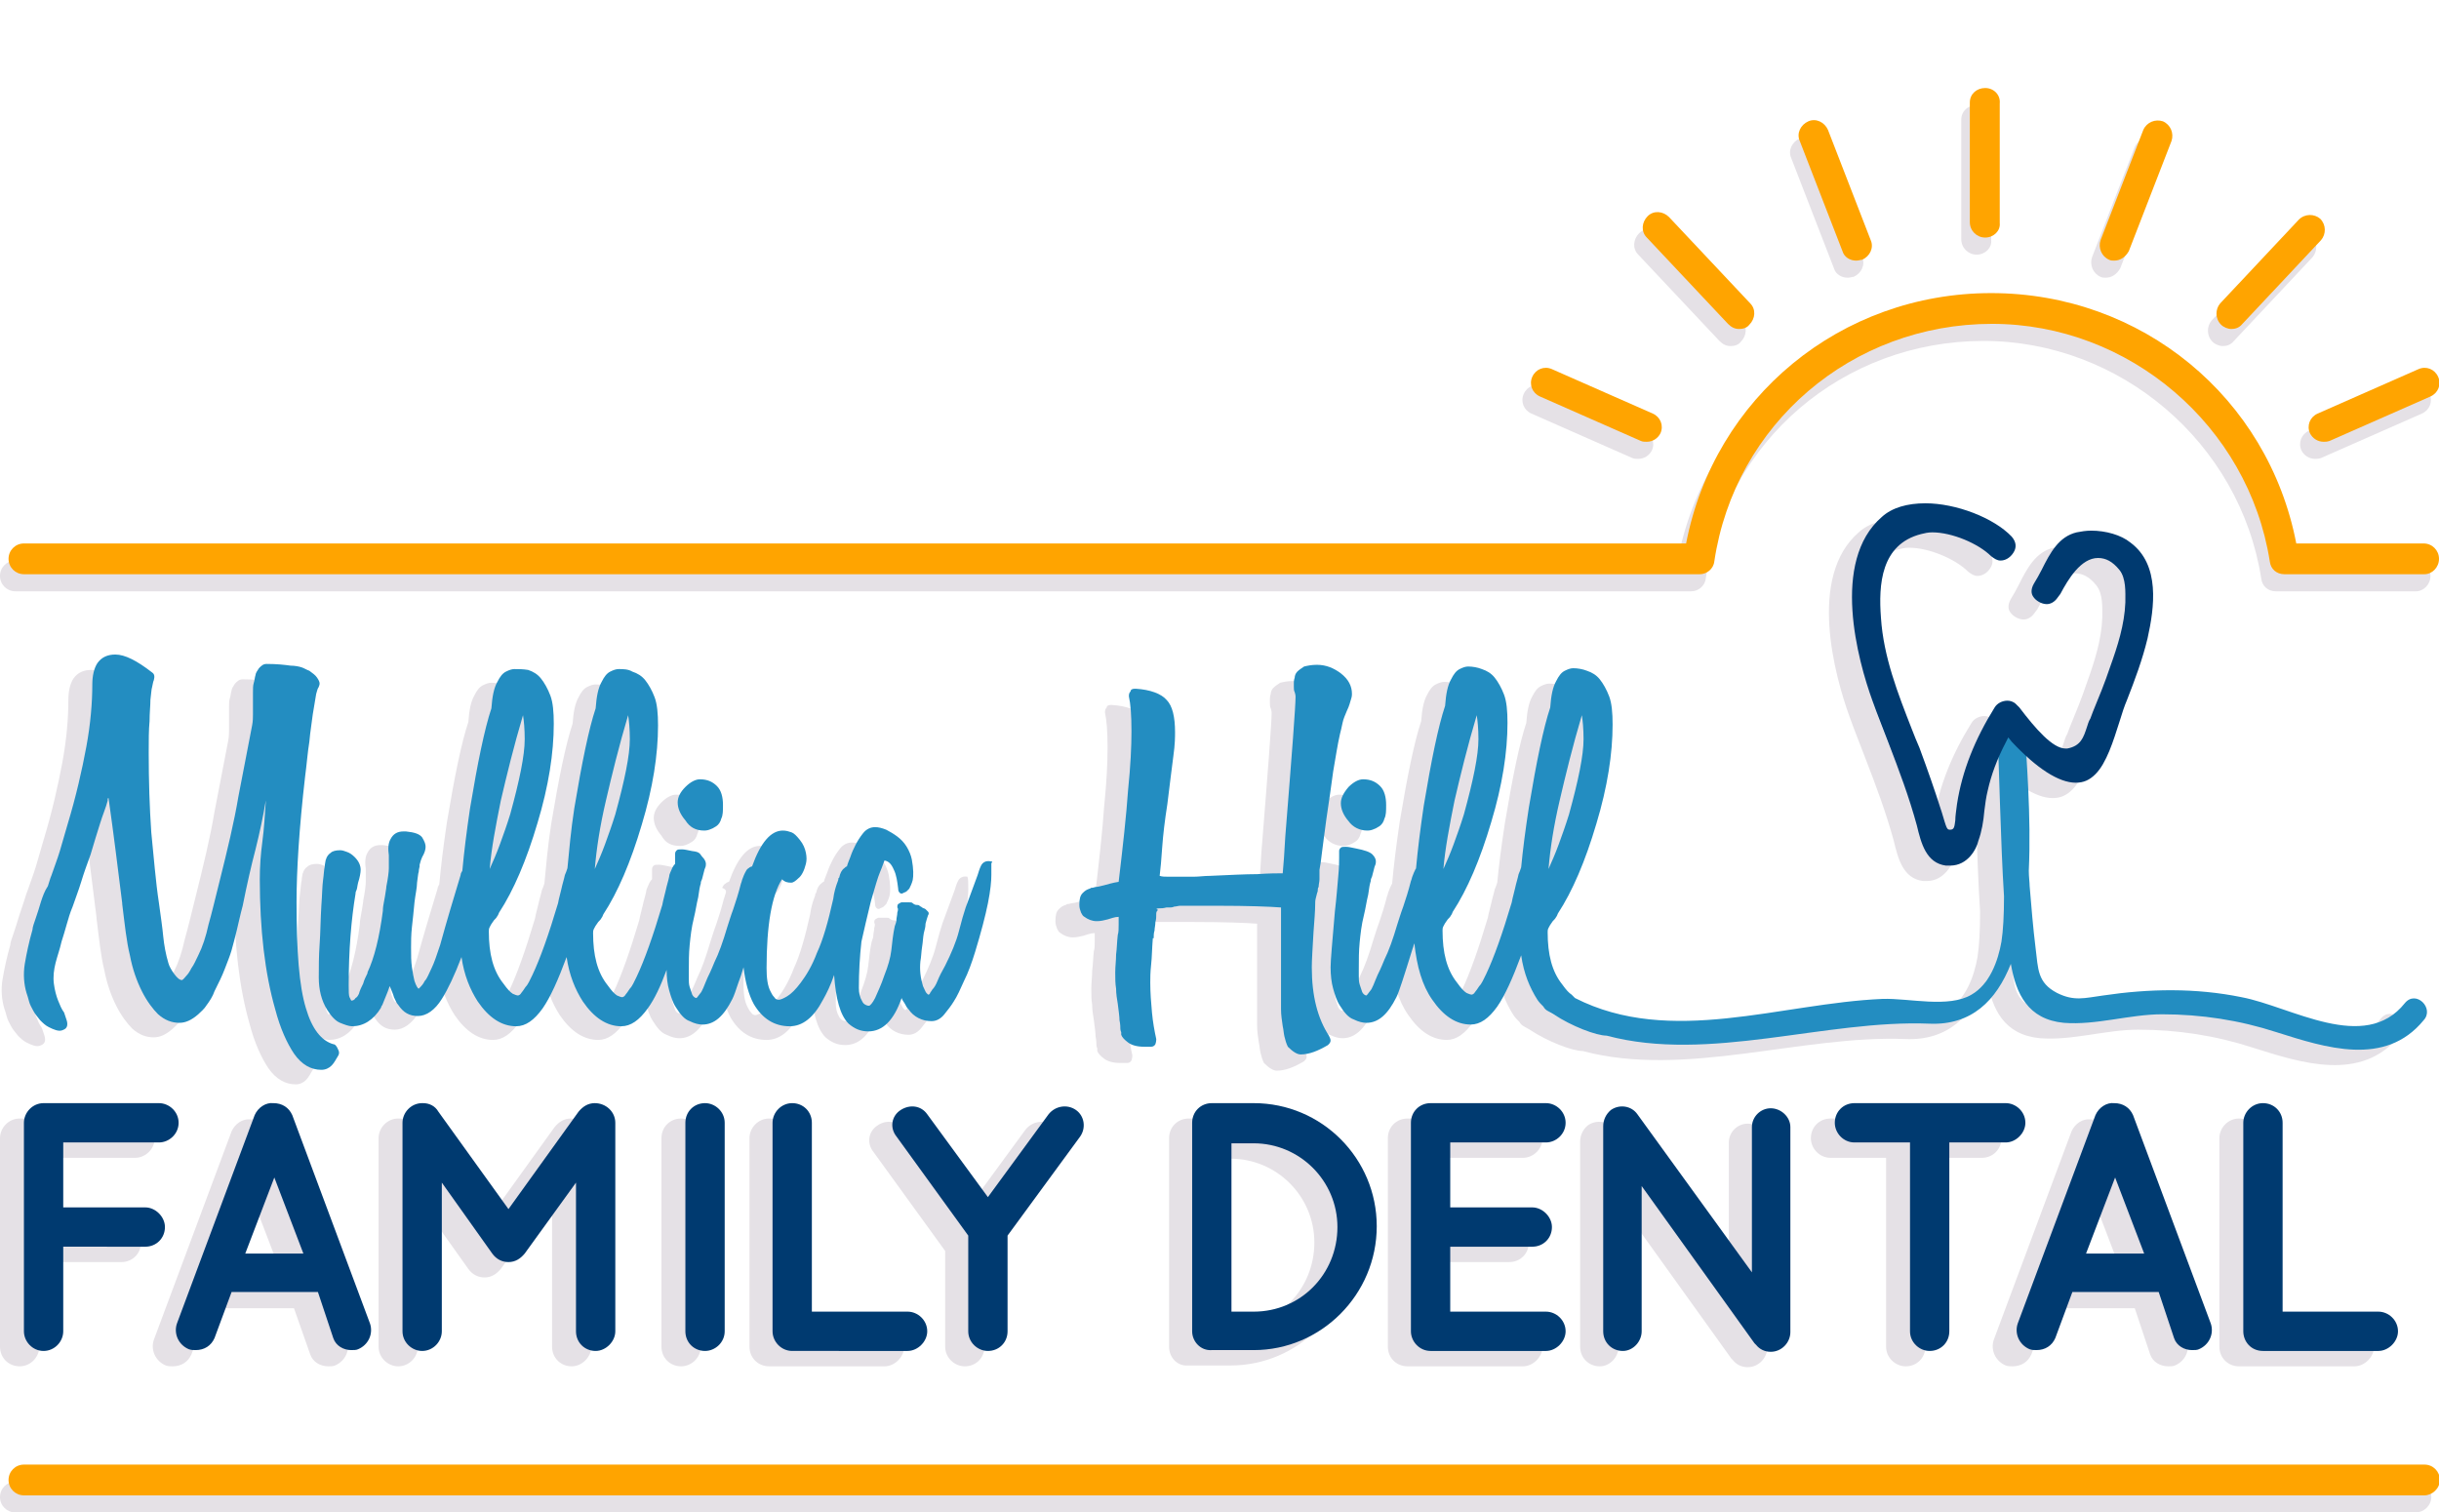
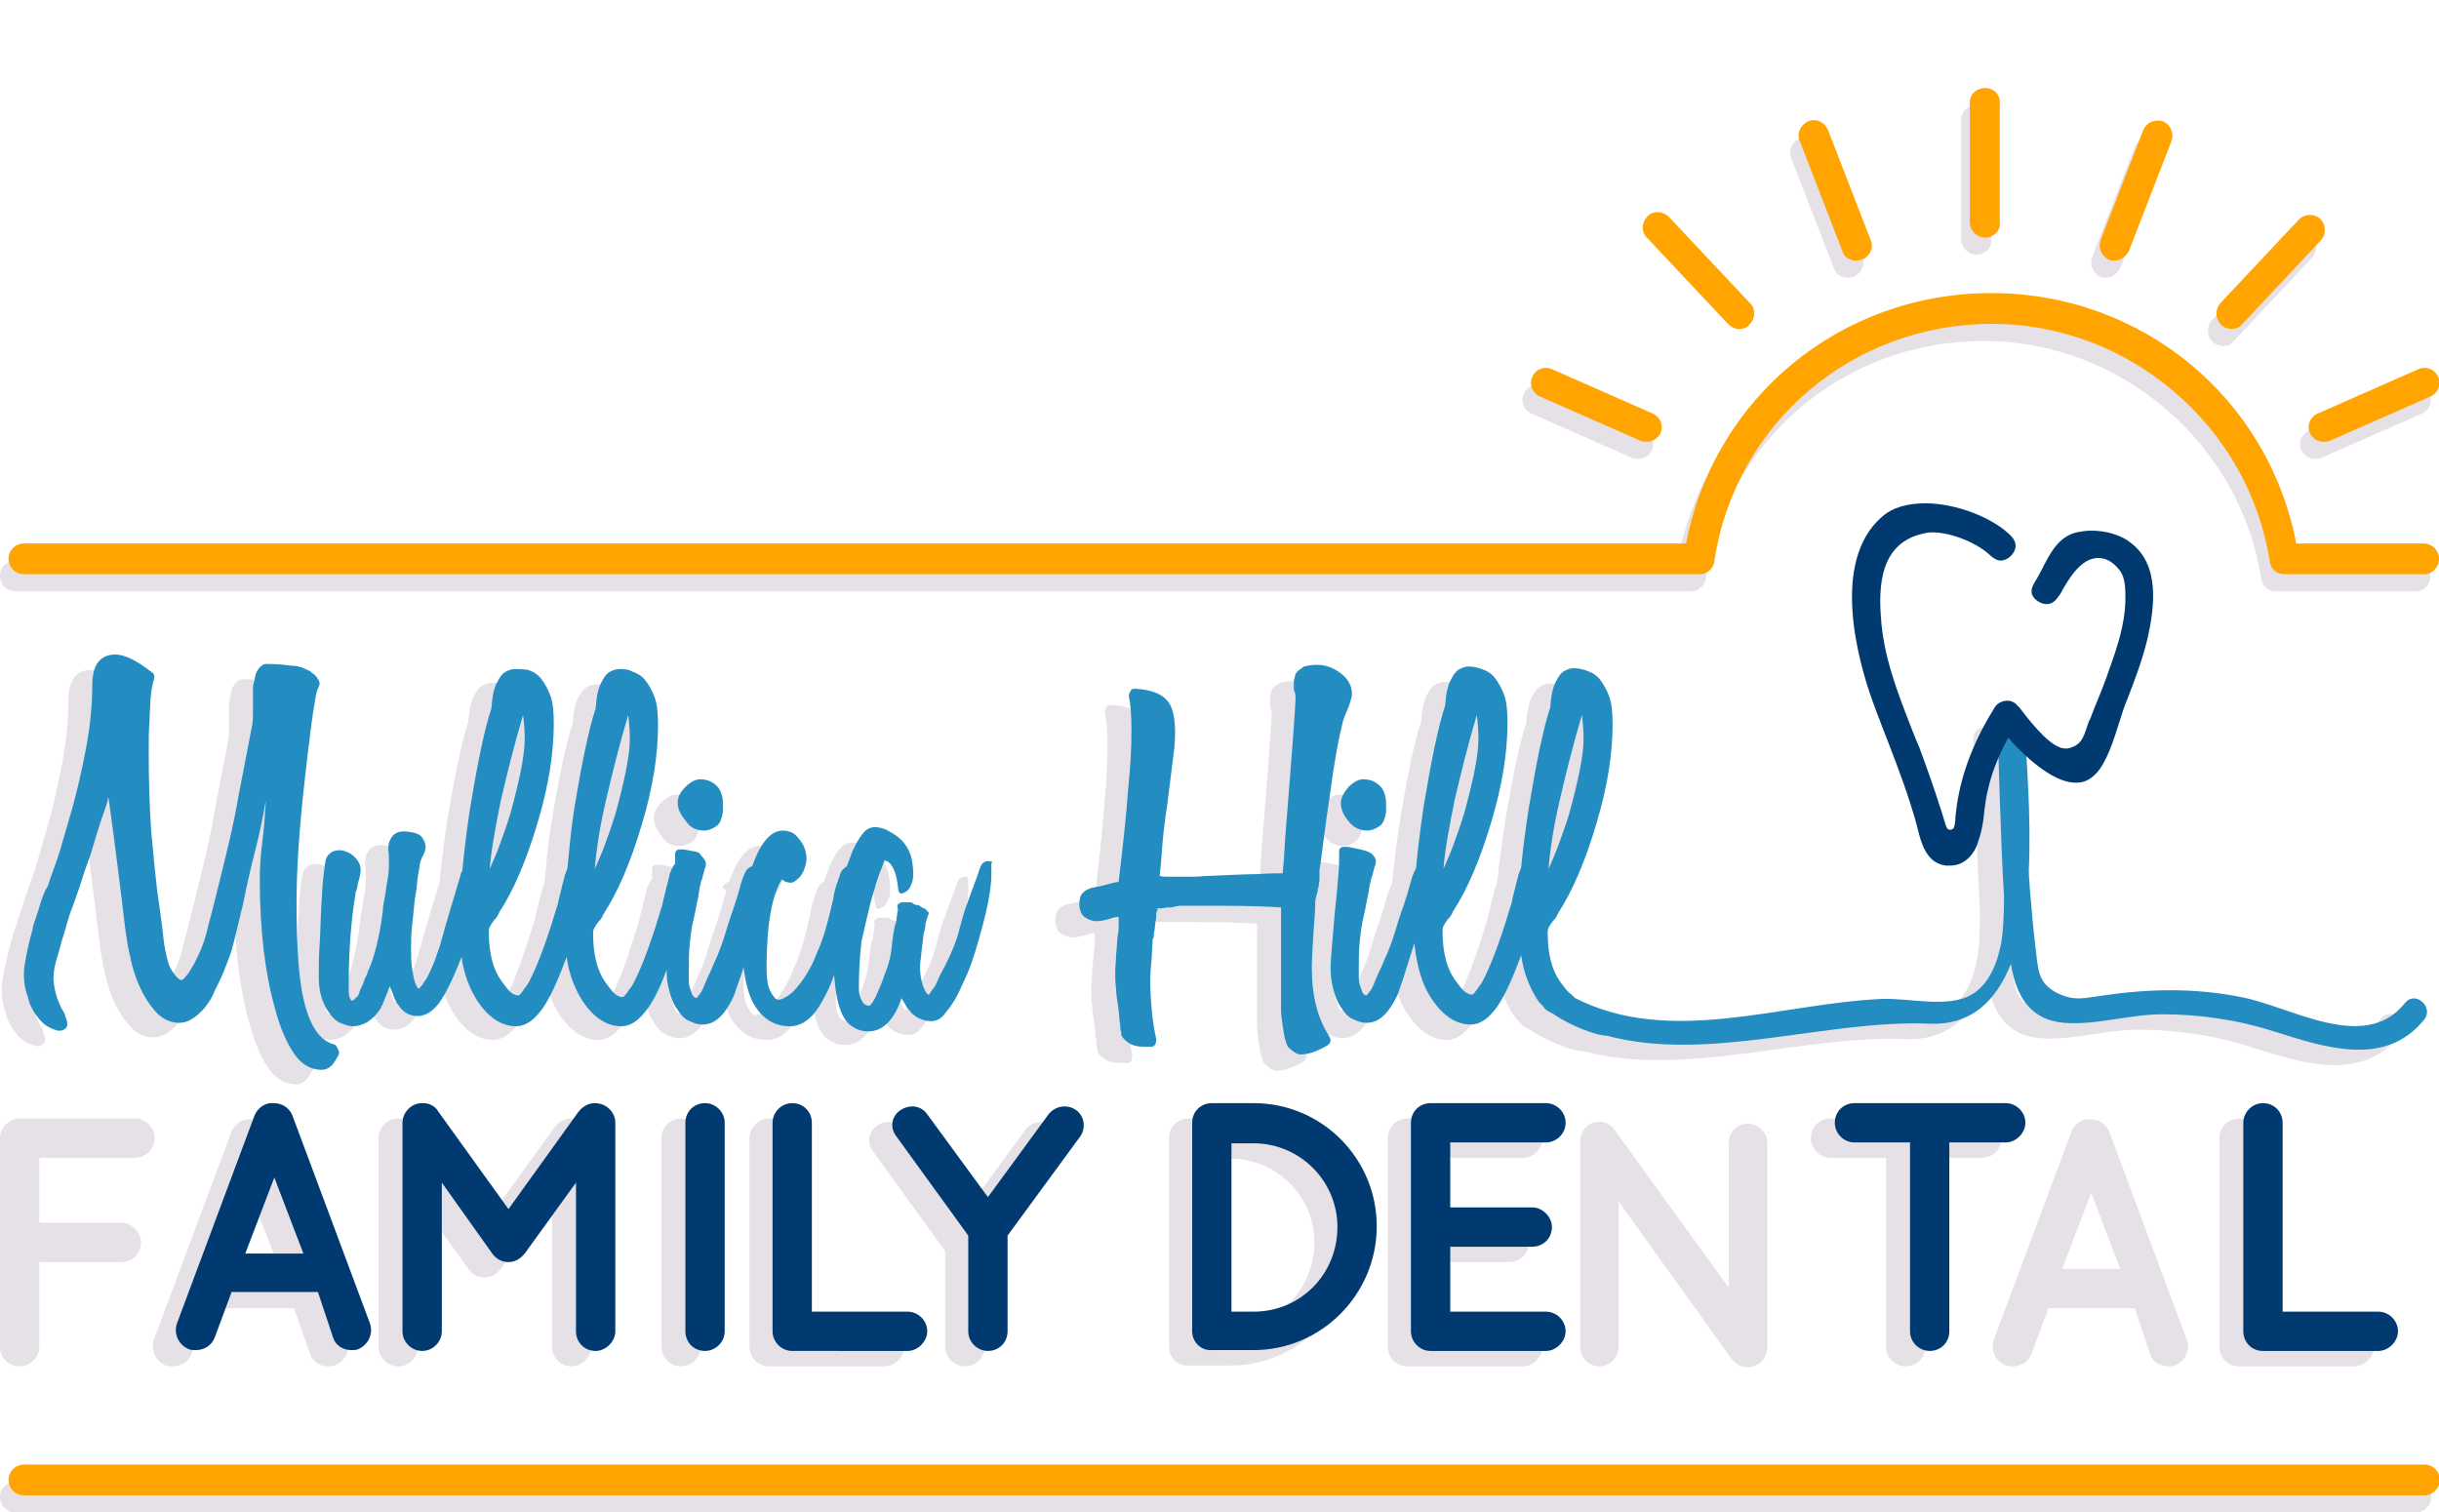
<svg xmlns="http://www.w3.org/2000/svg" version="1.1" id="Layer_1" x="0px" y="0px" viewBox="0 0 285.4 177" style="enable-background:new 0 0 285.4 177;" xml:space="preserve">
  <style type="text/css">
	.st0{fill:#E5E1E6;}
	.st1{fill:#238DC1;}
	.st2{fill:#003A70;}
	.st3{fill:#FFA400;}
</style>
  <g>
    <g>
      <g>
        <path class="st0" d="M278.6,119.2c-4.7,5.9-13.3,0.4-19.1-0.7c-5.4-1.1-10.8-1-16.2-0.2c-2.2,0.3-3.4,0.7-5.4-0.3     c-2.3-1.2-2.2-2.8-2.5-5.2c-0.3-2.4-0.5-4.9-0.7-7.3c0-0.4-0.1-1.1-0.1-1.8c0.3-6.5-0.3-13.2-0.5-17.1c-0.1-2-3.3-2.1-3.2,0     c0.2,3.9,0.4,13.9,0.8,20.1c0,2.2-0.1,4-0.3,5.3c-0.4,2.3-1.4,5-3.5,6.2c-2.7,1.6-7.3,0.4-10.4,0.5c-11.9,0.5-24.8,5.6-36-0.1     c-0.2-0.2-0.3-0.3-0.4-0.4c-0.3-0.2-0.6-0.5-1.1-1.2c-1.2-1.5-1.7-3.5-1.7-6.1c0-0.2,0-0.3,0.1-0.5s0.2-0.4,0.5-0.8     c0.2-0.2,0.3-0.3,0.4-0.5c0.1-0.1,0.1-0.2,0.2-0.4c1.7-2.6,3.2-6.1,4.5-10.5c1.3-4.3,1.9-8.2,1.9-11.6c0-1.4-0.1-2.5-0.4-3.3     c-0.3-0.8-0.7-1.5-1.1-2s-0.9-0.8-1.5-1c-0.5-0.2-1.1-0.3-1.6-0.3c-0.3,0-0.6,0.1-1,0.3c-0.4,0.2-0.7,0.6-1,1.2     c-0.4,0.7-0.6,1.7-0.7,3.1c-0.8,2.4-1.6,6.3-2.5,11.7c-0.4,2.6-0.7,4.9-0.9,7c-0.1,0.3-0.2,0.6-0.3,0.8c-0.1,0.5-0.3,1.1-0.4,1.6     c-0.1,0.5-0.3,1.1-0.4,1.7c-1.1,3.7-2.1,6.5-3,8.4c-0.3,0.6-0.5,1.1-0.8,1.4c-0.2,0.3-0.4,0.6-0.5,0.7c-0.1,0.2-0.3,0.3-0.4,0.3     c-0.1,0-0.4-0.1-0.6-0.2c-0.3-0.2-0.6-0.5-1.1-1.2c-1.2-1.5-1.7-3.5-1.7-6.1c0-0.2,0-0.3,0.1-0.5s0.2-0.4,0.5-0.8     c0.2-0.2,0.3-0.3,0.4-0.5c0.1-0.1,0.1-0.2,0.2-0.4c1.7-2.6,3.2-6.1,4.5-10.5c1.3-4.3,1.9-8.2,1.9-11.6c0-1.4-0.1-2.5-0.4-3.3     c-0.3-0.8-0.7-1.5-1.1-2s-0.9-0.8-1.5-1c-0.5-0.2-1.1-0.3-1.6-0.3c-0.3,0-0.6,0.1-1,0.3c-0.4,0.2-0.7,0.6-1,1.2     c-0.4,0.7-0.6,1.7-0.7,3.1c-0.8,2.4-1.6,6.3-2.5,11.7c-0.4,2.7-0.7,5.1-0.9,7.3c0,0.1-0.1,0.1-0.1,0.2c-0.1,0.2-0.2,0.4-0.3,0.7     c-0.1,0.2-0.1,0.4-0.2,0.6c-0.3,1.2-0.6,2.1-0.9,3c-0.3,0.8-0.5,1.5-0.7,2.1c-0.5,1.7-1,3.1-1.5,4.1c-0.4,1-0.7,1.6-0.8,1.8     c-0.4,0.9-0.6,1.6-0.9,1.9c-0.2,0.3-0.4,0.5-0.4,0.5c-0.2,0-0.4-0.2-0.5-0.4c-0.1-0.3-0.2-0.6-0.3-0.9s-0.1-0.7-0.1-1     s0-0.6,0-0.8c0-1.1,0-2.1,0.1-3.1s0.2-2,0.5-3.2c0.2-0.8,0.3-1.6,0.5-2.4c0.1-0.8,0.2-1.3,0.3-1.6c0-0.1,0-0.2,0.1-0.4     c0.1-0.2,0.1-0.4,0.2-0.7c0.1-0.3,0.1-0.5,0.2-0.7c0.1-0.2,0.1-0.4,0.1-0.5c0-0.2-0.1-0.5-0.4-0.8c-0.3-0.3-0.9-0.5-1.9-0.7     c-0.5-0.1-0.9-0.2-1.2-0.2s-0.5,0-0.6,0.1s-0.2,0.2-0.2,0.4c0,0.2,0,0.5,0,0.8c0,0.4,0,1.1-0.1,2.1c-0.1,1.1-0.2,2.5-0.4,4.2     c-0.3,3.5-0.5,5.7-0.5,6.5c0,0.9,0.1,1.8,0.3,2.5s0.4,1.4,0.8,2c0.5,0.8,1,1.4,1.6,1.6c0.6,0.3,1.1,0.4,1.5,0.4     c1.4,0,2.5-1,3.5-3c0.2-0.4,0.4-1,0.7-1.9s0.7-2.2,1.2-3.8c0.1-0.2,0.1-0.4,0.2-0.6c0.3,2.7,0.9,4.9,2.1,6.6     c1.3,1.9,2.8,2.9,4.5,2.9c1.1,0,2.1-0.7,3.1-2.1c0.9-1.3,1.8-3.3,2.8-6c0.3,2.1,1,3.8,1.9,5.2c0.2,0.3,0.4,0.5,0.7,0.8     c0.1,0.2,0.3,0.4,0.5,0.5s0.5,0.3,0.7,0.4c2.1,1.4,5,2.5,6.2,2.5l0,0c12,3.2,25.6-1.9,37.8-1.4c4.9,0.2,7.8-2.7,9.5-7     c0.6,3.5,2,6.5,6.2,6.9c3.8,0.3,7.7-1,11.5-1c4.6,0,9.1,0.7,13.4,2.1c5.7,1.8,12.7,4.1,17.2-1.4     C282.1,119.9,279.9,117.6,278.6,119.2z M179.7,95.5c0.7-3,1.5-6.3,2.6-10c0.1,0.6,0.2,1.6,0.2,2.8c0,1.9-0.6,4.8-1.7,8.8     c-0.4,1.3-0.8,2.4-1.2,3.5s-0.8,2-1.2,2.9C178.6,101.2,179.1,98.5,179.7,95.5z M167.5,95.5c0.7-3,1.5-6.3,2.6-10     c0.1,0.6,0.2,1.6,0.2,2.8c0,1.9-0.6,4.8-1.7,8.8c-0.4,1.3-0.8,2.4-1.2,3.5s-0.8,2-1.2,2.9C166.4,101.2,166.8,98.5,167.5,95.5z" />
        <path class="st0" d="M36.2,124c-1.4-0.4-2.5-1.8-3.2-4.2c-0.8-2.6-1.1-6.7-1.1-12.4c0-3.7,0.3-8.6,1-14.7     c0.2-1.5,0.3-2.9,0.5-4.1c0.1-1.2,0.3-2.3,0.4-3.2c0.2-1.1,0.3-1.9,0.4-2.4c0.1-0.4,0.2-0.7,0.3-0.8c0-0.1,0.1-0.2,0.1-0.4     c0-0.2-0.1-0.4-0.3-0.7c-0.2-0.3-0.5-0.5-0.9-0.8c-0.3-0.1-0.6-0.3-0.9-0.4c-0.3-0.1-0.8-0.2-1.3-0.2c-0.7-0.1-1.6-0.2-2.8-0.2     c-0.4,0-0.6,0.2-0.9,0.5c-0.2,0.3-0.4,0.6-0.4,0.8c-0.1,0.3-0.1,0.6-0.2,0.9s-0.1,0.7-0.1,1.1s0,0.7,0,0.9c0,0.3,0,0.5,0,0.8     s0,0.6,0,0.9s0,0.8-0.1,1.3c-0.5,2.5-1,5.3-1.6,8.3c-0.5,3-1.3,6.3-2.2,9.9c-0.5,2-0.9,3.7-1.3,5.1c-0.3,1.4-0.7,2.6-1.2,3.6     c-0.3,0.6-0.5,1.1-0.8,1.5c-0.2,0.4-0.4,0.7-0.6,0.9c-0.2,0.2-0.3,0.4-0.5,0.5c-0.3,0-0.6-0.3-0.9-0.7c-0.3-0.4-0.6-0.9-0.7-1.3     c-0.3-1-0.5-2.1-0.6-3.1c-0.1-1.1-0.3-2.4-0.5-3.9c-0.4-2.6-0.6-5.4-0.9-8.3c-0.2-2.9-0.3-6-0.3-9.3c0-1.4,0-2.7,0.1-3.7     c0-1,0.1-1.8,0.1-2.5c0.1-0.7,0.1-1.2,0.2-1.5c0.1-0.4,0.1-0.6,0.2-0.8c0.1-0.4,0.1-0.7-0.2-0.9c-1.8-1.4-3.2-2.1-4.3-2.1     c-0.9,0-1.6,0.3-2.1,1C8.2,80,8,80.9,8,81.9c0,2.1-0.2,4.6-0.7,7.3c-0.5,2.7-1.2,5.8-2.2,9.1c-0.3,1-0.6,2.1-0.9,3.1     s-0.7,2-1,2.9c-0.1,0.2-0.2,0.6-0.4,1.2s-0.4,1.2-0.6,1.8c-0.2,0.7-0.4,1.3-0.6,1.9s-0.4,1.1-0.4,1.4c-0.4,1.4-0.7,2.8-0.9,4     S0.2,117,0.5,118c0.1,0.3,0.2,0.6,0.3,1s0.3,0.7,0.5,1.1s0.5,0.7,0.8,1.1c0.3,0.3,0.6,0.6,1,0.8c0.6,0.3,1.1,0.5,1.5,0.4     c0.3-0.1,0.5-0.2,0.6-0.4c0.1-0.2,0.1-0.5,0-0.8s-0.2-0.6-0.3-0.9c-0.3-0.4-0.5-0.9-0.7-1.4s-0.4-1.2-0.5-2s0-1.6,0.2-2.4     s0.5-1.6,0.7-2.5c0.2-0.6,0.4-1.3,0.6-2c-0.2-0.7,0.1-1.4,0.3-2.2c0.3-0.9,0.7-1.9,1-2.9s0.7-2.1,1.1-3.2     c0.4-1.4,0.8-2.6,1.1-3.6s0.7-1.9,0.9-2.7v-0.1v-0.1c0,0,0-0.1,0.1-0.1c0.6,4.2,1.1,8.3,1.6,12.3v0.1c0.3,2.4,0.5,4.4,0.9,6     c0.3,1.6,0.8,3,1.4,4.2c0.6,1.2,1.3,2.1,1.9,2.7c0.8,0.7,1.6,1,2.5,1c0.7,0,1.4-0.3,2.2-1c0.3-0.3,0.7-0.6,1-1.1     c0.3-0.4,0.7-1,0.9-1.6c0.5-1,0.9-1.8,1.2-2.6c0.3-0.8,0.6-1.5,0.8-2.2c0.2-0.7,0.4-1.5,0.6-2.3s0.4-1.8,0.7-2.9     c0.5-2.5,1-4.7,1.5-6.6c0.5-2,0.9-3.9,1.2-5.7v0.1c-0.1,1.6-0.2,3.2-0.4,4.7c-0.2,1.5-0.3,2.9-0.3,4.4c0,5.9,0.6,11,1.8,15.2     c0.6,2.3,1.4,4,2.2,5.2c0.9,1.3,2,1.9,3.2,1.9c0.5,0,0.9-0.2,1.2-0.5s0.5-0.7,0.8-1.2c0.1-0.2,0.1-0.4,0-0.6     C36.6,124.2,36.5,124.1,36.2,124z" />
        <path class="st0" d="M79.6,99c0.1,0,0.3,0,0.6-0.1c0.3-0.1,0.5-0.2,0.8-0.4c0.3-0.2,0.5-0.5,0.6-0.9c0.2-0.4,0.2-0.9,0.2-1.6     c0-0.9-0.2-1.7-0.7-2.2S80,93,79.1,93c-0.5,0-1.1,0.3-1.7,0.9s-0.9,1.2-0.9,1.8c0,0.7,0.3,1.4,0.9,2.1C77.9,98.7,78.6,99,79.6,99     z" />
        <path class="st0" d="M113.2,102.6c-0.5-0.1-0.9,0.1-1.1,0.5s-0.3,0.8-0.4,1.1l-1.4,3.8c-0.2,0.6-0.5,1.6-0.8,2.8     c-0.3,1.2-0.9,2.6-1.6,4c-0.4,0.7-0.7,1.3-0.9,1.8c-0.2,0.5-0.4,0.8-0.6,1c-0.1,0.2-0.3,0.4-0.3,0.5c-0.1,0.1-0.1,0.1-0.2,0.1     c0,0-0.1-0.1-0.2-0.2s-0.2-0.4-0.4-0.8c-0.3-1-0.4-1.9-0.3-2.9c0.1-0.5,0.1-1.1,0.2-1.7s0.1-1.1,0.2-1.6c0.1-0.4,0.2-0.7,0.2-1.1     c0.1-0.4,0.2-0.7,0.3-1c0.1-0.1,0.1-0.3,0-0.4s-0.2-0.2-0.3-0.3c-0.1-0.1-0.3-0.1-0.4-0.2s-0.2-0.1-0.3-0.2     c-0.1-0.1-0.2-0.1-0.4-0.1c-0.1,0-0.3-0.1-0.4-0.2s-0.2-0.1-0.4-0.1c-0.1,0-0.2,0-0.3,0c-0.1,0-0.2,0-0.3,0c-0.1,0-0.2,0-0.3,0     c-0.1,0-0.2,0.1-0.4,0.2c-0.1,0.1-0.1,0.3-0.1,0.4c0.1,0.1,0.1,0.3,0,0.6c0,0.3-0.1,0.6-0.1,0.8c0,0.3-0.1,0.5-0.2,0.8     c-0.2,0.9-0.3,1.9-0.4,2.8s-0.4,1.9-0.8,2.9c-0.4,1.2-0.8,2-1.1,2.7c-0.3,0.6-0.6,0.9-0.7,0.9s-0.2,0-0.4-0.1     c-0.2-0.1-0.3-0.2-0.4-0.4c-0.3-0.5-0.4-1-0.4-1.6c0-1.8,0.1-3.6,0.3-5.4c0.3-1.4,0.7-3,1.1-4.7c0.5-1.7,0.8-2.8,1.1-3.5     c0.3-0.7,0.4-1.1,0.5-1.3c0.5,0.1,0.8,0.4,1.1,1.1c0.3,0.6,0.4,1.4,0.5,2.2c0,0.3,0.1,0.4,0.2,0.5s0.3,0.1,0.4,0     c0.2-0.1,0.3-0.1,0.4-0.2s0.2-0.2,0.3-0.3c0.1-0.2,0.3-0.6,0.4-1c0.1-0.5,0.1-1.3-0.1-2.4c-0.1-0.5-0.3-1-0.6-1.5     c-0.3-0.5-0.7-0.9-1.1-1.2c-0.4-0.3-0.9-0.6-1.3-0.8c-0.5-0.2-0.9-0.3-1.3-0.3c-0.5,0-1,0.2-1.4,0.7s-0.7,1-0.9,1.4     c-0.2,0.4-0.4,0.8-0.6,1.4c-0.1,0.3-0.3,0.7-0.4,1.1c-0.1,0-0.2,0.1-0.3,0.2c-0.3,0.2-0.5,0.6-0.6,1.1l-0.1,0.1v0.1     c0,0.1-0.1,0.3-0.2,0.6c-0.1,0.3-0.3,0.9-0.4,1.7c-0.6,2.7-1.2,4.8-1.9,6.3c-0.6,1.6-1.3,2.7-1.9,3.5s-1.1,1.3-1.6,1.6     c-0.5,0.2-0.8,0.4-1,0.4s-0.4-0.1-0.5-0.3c-0.2-0.2-0.3-0.4-0.4-0.6c-0.4-0.7-0.5-1.7-0.5-2.8c0-5,0.6-8.5,1.8-10.4     c0.3,0.3,0.6,0.4,1.1,0.4c0.2,0,0.5-0.2,0.8-0.5c0.4-0.3,0.7-0.9,0.9-1.7c0.1-0.4,0.1-0.8,0-1.3s-0.3-1-0.7-1.5     c-0.4-0.5-0.7-0.8-1-0.9s-0.6-0.2-1-0.2c-1.4,0-2.6,1.4-3.6,4.2c-0.1,0-0.3,0.1-0.4,0.2c-0.2,0.1-0.3,0.3-0.4,0.5     c0.5,0.2,0.5,0.4,0.4,0.7c-0.1,0.2-0.1,0.4-0.2,0.6c-0.3,1.2-0.6,2.1-0.9,3c-0.3,0.8-0.5,1.5-0.7,2.1c-0.5,1.7-1,3.1-1.5,4.1     c-0.4,1-0.7,1.6-0.8,1.8c-0.4,0.9-0.6,1.6-0.9,1.9c-0.2,0.3-0.4,0.5-0.4,0.5c-0.2,0-0.4-0.2-0.5-0.4c-0.1-0.3-0.2-0.6-0.3-0.9     c-0.1-0.3-0.1-0.7-0.1-1s0-0.6,0-0.8c0-1.1,0-2.1,0.1-3.1s0.2-2,0.5-3.2c0.2-0.8,0.3-1.6,0.5-2.4c0.1-0.8,0.2-1.3,0.3-1.6     c0-0.1,0-0.2,0.1-0.4c0.1-0.2,0.1-0.4,0.2-0.7c0.1-0.3,0.1-0.5,0.2-0.7s0.1-0.4,0.1-0.5c0-0.2-0.1-0.5-0.4-0.8s-0.9-0.5-1.9-0.7     c-0.5-0.1-0.9-0.2-1.2-0.2c-0.3,0-0.5,0-0.6,0.1s-0.2,0.2-0.2,0.4c0,0.2,0,0.5,0,0.8c0,0.1,0,0.2,0,0.4c-0.1,0.1-0.2,0.2-0.3,0.4     c-0.2,0.5-0.4,0.8-0.4,1.1c-0.1,0.5-0.3,1.1-0.4,1.6s-0.3,1.1-0.4,1.7c-1.1,3.7-2.1,6.5-3,8.4c-0.3,0.6-0.5,1.1-0.8,1.4     c-0.2,0.3-0.4,0.6-0.5,0.7c-0.1,0.2-0.3,0.3-0.4,0.3s-0.4-0.1-0.6-0.2c-0.3-0.2-0.6-0.5-1.1-1.2c-1.2-1.5-1.7-3.5-1.7-6.1     c0-0.2,0-0.3,0.1-0.5s0.2-0.4,0.5-0.8c0.2-0.2,0.3-0.3,0.4-0.5c0.1-0.1,0.1-0.2,0.2-0.4c1.7-2.6,3.2-6.1,4.5-10.5     c1.3-4.3,1.9-8.2,1.9-11.6c0-1.4-0.1-2.5-0.4-3.3s-0.7-1.5-1.1-2s-0.9-0.8-1.5-1c-0.5-0.2-1.1-0.3-1.6-0.3c-0.3,0-0.6,0.1-1,0.3     c-0.4,0.2-0.7,0.6-1,1.2c-0.4,0.7-0.6,1.7-0.7,3.1c-0.8,2.4-1.6,6.3-2.5,11.7c-0.4,2.6-0.6,4.9-0.8,7c-0.1,0.3-0.2,0.6-0.3,0.8     c-0.1,0.5-0.3,1.1-0.4,1.6c-0.1,0.5-0.3,1.1-0.4,1.7c-1.1,3.7-2.1,6.5-3,8.4c-0.3,0.6-0.5,1.1-0.8,1.4c-0.2,0.3-0.4,0.6-0.5,0.7     c-0.1,0.2-0.3,0.3-0.4,0.3c-0.1,0-0.4-0.1-0.6-0.2c-0.3-0.2-0.6-0.5-1.1-1.2c-1.2-1.5-1.7-3.5-1.7-6.1c0-0.2,0-0.3,0.1-0.5     s0.2-0.4,0.5-0.8c0.2-0.2,0.3-0.3,0.4-0.5c0.1-0.1,0.1-0.2,0.2-0.4c1.7-2.6,3.2-6.1,4.5-10.5c1.3-4.3,1.9-8.2,1.9-11.6     c0-1.4-0.1-2.5-0.4-3.3c-0.3-0.8-0.7-1.5-1.1-2s-0.9-0.8-1.5-1c-0.5-0.2-1.1-0.3-1.6-0.3c-0.3,0-0.6,0.1-1,0.3     c-0.4,0.2-0.7,0.6-1,1.2c-0.4,0.7-0.6,1.7-0.7,3.1c-0.8,2.4-1.6,6.3-2.5,11.7c-0.4,2.7-0.7,5.1-0.9,7.3c-0.1,0.2-0.2,0.3-0.2,0.5     c-0.4,1.3-0.8,2.7-1.2,4c-0.4,1.4-0.8,2.7-1.2,4.2c-0.4,1.2-0.7,2.1-1,2.7s-0.5,1.2-0.8,1.5c-0.2,0.4-0.4,0.6-0.5,0.7     s-0.2,0.2-0.2,0.2c-0.1,0-0.3-0.3-0.5-0.9c-0.1-0.4-0.2-0.9-0.3-1.6s-0.1-1.4-0.1-2.3c0-0.7,0-1.5,0.1-2.4s0.2-1.8,0.3-2.9     c0.1-0.9,0.3-1.7,0.3-2.3c0.1-0.6,0.1-1,0.2-1.3c0-0.3,0.1-0.5,0.1-0.6s0-0.2,0-0.2c0.1-0.4,0.2-0.7,0.3-0.9     c0.3-0.5,0.4-0.9,0.4-1.2c0-0.3-0.1-0.6-0.4-1.1c-0.3-0.4-0.9-0.6-1.9-0.7h-0.3c-0.7,0-1.2,0.3-1.5,0.9c-0.3,0.5-0.3,1.2-0.2,1.9     v1.5c0,0.4-0.1,1.2-0.3,2.2v0.1c-0.1,0.7-0.2,1.3-0.3,1.8s-0.1,0.8-0.1,0.9c-0.4,3.1-1,5.5-1.8,7.2v0.1c-0.2,0.4-0.4,0.8-0.5,1.2     c-0.2,0.4-0.4,0.8-0.5,1.2c-0.1,0.2-0.2,0.4-0.4,0.5c-0.1,0.2-0.3,0.3-0.5,0.3c0,0-0.1-0.2-0.2-0.4c-0.1-0.2-0.1-0.7-0.1-1.4     c0-4.1,0.3-7.7,0.8-10.7c0-0.1,0-0.2,0.1-0.4c0.1-0.2,0.1-0.5,0.2-0.9c0.2-0.6,0.3-1.2,0.3-1.5c0-0.5-0.2-1-0.7-1.5     c-0.3-0.3-0.6-0.5-0.9-0.6c-0.3-0.1-0.5-0.2-0.8-0.2c-0.5,0-0.9,0.1-1.1,0.3c-0.3,0.2-0.4,0.4-0.5,0.6c0,0.1-0.1,0.2-0.1,0.3     c0,0.1-0.1,0.4-0.1,0.7c-0.1,0.4-0.1,0.9-0.2,1.6c-0.1,0.7-0.1,1.7-0.2,3c-0.1,1.6-0.1,3.1-0.2,4.5c-0.1,1.4-0.1,2.7-0.1,3.9     c0,1.4,0.3,2.7,1,3.8c0.5,0.8,1,1.3,1.5,1.5s1,0.4,1.4,0.4c1.3,0,2.5-0.7,3.4-2.2v-0.1c0.1-0.1,0.2-0.3,0.3-0.6     c0.1-0.3,0.4-0.9,0.7-1.8c0.2,0.5,0.4,0.9,0.5,1.3c0.2,0.4,0.3,0.7,0.5,0.9c0.6,0.9,1.3,1.3,2.3,1.3s2-0.7,2.8-2     c0.7-1.1,1.5-2.8,2.3-4.9c0.3,2.1,1,3.8,1.9,5.2c1.3,1.9,2.8,2.9,4.5,2.9c1.1,0,2.1-0.7,3.1-2.1c0.9-1.3,1.8-3.3,2.8-6     c0.3,2.1,1,3.8,1.9,5.2c1.3,1.9,2.8,2.9,4.5,2.9c1.1,0,2.1-0.7,3.1-2.1c0.8-1.1,1.5-2.6,2.2-4.5c0,0.9,0.1,1.7,0.3,2.4     c0.2,0.7,0.4,1.4,0.8,2c0.5,0.8,1,1.4,1.6,1.6c0.6,0.3,1.1,0.4,1.5,0.4c1.4,0,2.5-1,3.5-3c0.2-0.4,0.4-1,0.7-1.9     c0.2-0.5,0.4-1.1,0.6-1.8c0.2,1.7,0.6,3.2,1.2,4.3c1,1.7,2.4,2.6,4.2,2.6c1.5,0,2.8-1,3.9-3.1c0.4-0.7,0.9-1.7,1.3-2.9     c0.2,2.8,0.7,4.7,1.7,5.7c0.7,0.6,1.4,0.9,2.3,0.9c1.7,0,3-1.3,3.9-3.9c0.1,0.3,0.3,0.5,0.4,0.7s0.2,0.4,0.4,0.6     c0.6,0.9,1.6,1.4,2.7,1.4c0.6,0,1.1-0.3,1.5-0.8s0.8-1,1.1-1.5c0.4-0.6,0.8-1.5,1.2-2.4c0.5-1,0.9-2.1,1.3-3.4     c0.7-2.3,1.2-4.2,1.5-5.7s0.4-2.6,0.4-3.3C113.3,103.2,113.3,102.8,113.2,102.6C113.4,102.8,113.3,102.7,113.2,102.6z M68.1,95.5     c0.7-3,1.5-6.3,2.6-10c0.1,0.6,0.2,1.6,0.2,2.8c0,1.9-0.6,4.8-1.7,8.8c-0.4,1.3-0.8,2.4-1.2,3.5c-0.4,1.1-0.8,2-1.2,2.9     C67,101.2,67.5,98.5,68.1,95.5z M55.9,95.5c0.7-3,1.5-6.3,2.6-10c0.1,0.6,0.2,1.6,0.2,2.8c0,1.9-0.6,4.8-1.7,8.8     c-0.4,1.3-0.8,2.4-1.2,3.5s-0.8,2-1.2,2.9C54.8,101.2,55.2,98.5,55.9,95.5z" />
        <path class="st0" d="M150.7,115.1c0-0.9,0.1-2.3,0.2-4.1c0.1-1.4,0.2-2.5,0.2-3.4v-0.1c0-0.3,0.1-0.6,0.2-1     c0-0.1,0.1-0.2,0.1-0.4c0-0.1,0-0.3,0.1-0.4c0-0.3,0.1-0.6,0.1-0.9s0-0.6,0-0.9v-0.1c0,0,0,0,0-0.1c0.1-0.5,0.2-1.2,0.3-2.1     s0.3-2.2,0.5-3.8c0.3-2.1,0.6-4,0.8-5.6c0.3-1.7,0.5-3.1,0.8-4.4c0.1-0.4,0.2-0.8,0.3-1.3s0.3-0.9,0.5-1.4     c0.3-0.6,0.4-1.1,0.5-1.4s0.1-0.5,0.1-0.6c0-0.9-0.4-1.7-1.3-2.4c-0.8-0.6-1.7-1-2.8-1c-0.6,0-1.1,0.1-1.5,0.2     c-0.3,0.2-0.6,0.4-0.8,0.6s-0.3,0.5-0.3,0.7c-0.1,0.3-0.1,0.5-0.1,0.6s0,0.3,0,0.5s0,0.4,0.1,0.6c0.1,0.3,0.1,0.5,0.1,0.5v0.1     c0,0.5-0.1,2.1-0.3,4.8c-0.2,2.7-0.5,6.5-0.9,11.5c-0.1,1.8-0.2,3.3-0.3,4.3c-0.6,0-1.6,0-3,0.1c-1.4,0-3.2,0.1-5.5,0.2     c-0.7,0-1.3,0.1-1.9,0.1c-0.6,0-1.1,0-1.6,0s-1,0-1.4,0s-0.7,0-1-0.1c0.1-0.8,0.2-1.9,0.3-3.4c0.1-1.4,0.3-3.1,0.6-5     c0.3-2.3,0.5-4.2,0.7-5.6s0.2-2.3,0.2-2.8c0-1.8-0.3-3.1-1-3.8c-0.6-0.7-1.9-1.2-3.6-1.3H130c-0.3,0-0.5,0.1-0.5,0.3     c-0.2,0.2-0.2,0.4-0.2,0.6c0.2,0.9,0.3,2.2,0.3,4.1c0,1.7-0.1,4-0.4,6.9c-0.2,2.9-0.6,6.5-1.1,10.7c-0.7,0.1-1.3,0.3-1.7,0.4     c-0.4,0.1-0.8,0.2-1,0.2c-0.3,0.1-0.4,0.1-0.5,0.1s-0.1,0.1-0.2,0.1c-0.3,0.1-0.5,0.2-0.8,0.5s-0.4,0.7-0.4,1.4     c0,0.4,0.1,0.6,0.2,0.9c0.1,0.2,0.2,0.4,0.4,0.5c0.4,0.3,0.9,0.5,1.4,0.5h0.1c0.4,0,0.8-0.1,1.2-0.2c0.4-0.1,0.8-0.3,1.3-0.3     c0,0.2,0,0.5,0,0.9c0,0.5,0,0.9-0.1,1.2c-0.1,0.8-0.1,1.6-0.2,2.3c0,0.7-0.1,1.4-0.1,2.1s0,1.3,0.1,1.9c0,0.6,0.1,1.2,0.2,1.8     c0.1,0.8,0.2,1.5,0.2,1.9c0.1,0.5,0.1,0.8,0.1,1s0.1,0.4,0.1,0.4c0,0.1,0,0.1,0,0.2v0.1c0.1,0.3,0.4,0.6,0.8,0.9     c0.4,0.3,1,0.5,1.9,0.5h0.8c0.2,0,0.4-0.1,0.5-0.3c0.1-0.3,0.1-0.5,0.1-0.6c-0.2-0.9-0.4-2-0.5-3.1s-0.2-2.3-0.2-3.5     c0-0.5,0-1.2,0.1-2.1s0.1-1.9,0.2-3.1h0.1c0-0.3,0-0.6,0.1-0.9c0-0.3,0.1-0.6,0.1-1c0.1-0.3,0.1-0.6,0.1-1c0-0.2,0.1-0.3,0.2-0.4     c-0.1-0.1-0.1-0.1-0.2-0.1c0.1-0.1,0.2-0.1,0.4-0.1s0.4,0,0.8-0.1h0.1h0.3c0.1,0,0.3,0,0.5-0.1c0.2,0,0.5-0.1,0.7-0.1h4.3     c3.7,0,6.2,0.1,7.5,0.2v9.7v0.1v0.1c0,0.6,0,1.3,0,2s0.1,1.3,0.2,2c0.1,0.4,0.1,0.8,0.2,1.2c0.1,0.4,0.2,0.8,0.4,1.2     c0.6,0.6,1.1,0.9,1.5,0.9c1,0,2-0.4,3.2-1.1c0.1-0.1,0.3-0.3,0.3-0.5s-0.1-0.4-0.2-0.6C151.4,121,150.7,118.4,150.7,115.1z" />
        <path class="st0" d="M154.1,95.8c0,0.7,0.3,1.4,0.9,2.1c0.5,0.7,1.3,1.1,2.2,1.1c0.1,0,0.3,0,0.6-0.1s0.5-0.2,0.8-0.4     c0.3-0.2,0.5-0.5,0.6-0.9c0.2-0.4,0.2-0.9,0.2-1.6c0-0.9-0.2-1.7-0.7-2.2s-1.1-0.8-2-0.8c-0.5,0-1.1,0.3-1.7,0.9     C154.4,94.6,154.1,95.2,154.1,95.8z" />
      </g>
-       <path class="st0" d="M225.5,103.1c-0.2,0-0.3,0-0.5,0c-2.3-0.3-2.9-2.6-3.4-4.7c-0.9-3.3-2.1-6.5-3.3-9.6c-0.6-1.6-1.3-3.3-1.9-5    c-1.7-4.7-4.9-16.3,1.1-21.5c1.2-1.1,3-1.6,5.1-1.6c3.6,0,8,1.7,10.1,3.9c0.6,0.7,0.5,1.3,0.3,1.7c-0.3,0.6-0.9,1.1-1.6,1.1l0,0    c-0.4,0-0.7-0.2-1.1-0.5c-1.5-1.5-4.6-2.8-6.9-2.8c-0.5,0-0.9,0.1-1.3,0.2c-4.7,1.2-5,5.9-4.7,9.8c0.3,4.6,2,8.9,3.6,13    c0.3,0.8,0.6,1.5,0.9,2.2c1,2.7,1.8,5,2.5,7.2l0.1,0.3c0.6,2,0.6,2.1,1,2.1l0,0c0.5,0,0.5-0.4,0.6-1.1c0-0.5,0.1-1.1,0.2-1.9    c0.6-3.9,2.1-7.6,4.4-11.3c0.3-0.5,0.9-0.8,1.5-0.8c0.3,0,0.7,0.1,1,0.4l0.4,0.4c1.9,2.5,3.9,4.8,5.4,4.8c0.1,0,0.2,0,0.2,0    c1.6-0.3,1.9-1.3,2.3-2.5c0.1-0.3,0.2-0.7,0.4-1l0.3-0.8c0.7-1.7,1.4-3.4,2-5.2c0.9-2.5,1.7-5,1.8-7.6v-0.1c0-1.1,0.1-2.7-0.7-3.7    s-1.6-1.4-2.5-1.4c-2,0-3.5,2.5-4.4,4.2l-0.3,0.4c-0.4,0.6-0.9,0.8-1.3,0.8c-0.6,0-1.3-0.4-1.6-0.9c-0.2-0.3-0.3-0.8,0.1-1.5    c0.3-0.5,0.6-1,0.9-1.6c1-2,2-3.9,4.1-4.4c0.5-0.1,1.1-0.2,1.7-0.2c1.7,0,3.5,0.5,4.6,1.4c3.5,2.6,2.8,7.6,2,11.2    c-0.6,2.5-1.5,4.9-2.4,7.2c-0.3,0.7-0.6,1.6-0.9,2.6c-0.7,2.2-1.5,4.8-2.8,6.1c-0.7,0.7-1.4,1-2.3,1c-2,0-4.6-1.7-7.5-4.8    l-0.4-0.5l-0.3,0.6c-1,1.9-1.7,3.8-2.1,5.6c-0.2,0.8-0.3,1.6-0.4,2.4c-0.1,1.2-0.3,2.4-0.7,3.5    C228.5,101.1,227.5,103.1,225.5,103.1z" />
      <g>
        <path class="st0" d="M0,157.6v-24.4c0-1.2,1-2.3,2.3-2.3l0,0c0,0,0,0,0.1,0h13.4c1.2,0,2.3,1,2.3,2.3s-1.1,2.3-2.3,2.3H4.6v7.6     h9.6c1.2,0,2.3,1.1,2.3,2.3c0,1.3-1,2.3-2.3,2.3H4.6v9.9c0,1.2-1,2.3-2.3,2.3S0,158.9,0,157.6z" />
        <path class="st0" d="M34.4,153.1h-10l-2,5.4c-0.4,0.9-1.2,1.4-2.2,1.4c-0.3,0-0.5,0-0.8-0.1c-1.2-0.5-1.8-1.8-1.4-3l9.1-24.4     c0.4-0.9,1.3-1.5,2.2-1.4c1,0,1.8,0.5,2.2,1.4l9.1,24.4c0.4,1.2-0.2,2.5-1.4,3c-0.2,0.1-0.5,0.1-0.8,0.1c-0.9,0-1.8-0.5-2.1-1.4     L34.4,153.1z M32.7,148.5l-3.4-8.9l-3.4,8.9H32.7z" />
        <path class="st0" d="M69.2,133.2v24.4c0,1.2-1.1,2.3-2.3,2.3c-1.3,0-2.3-1-2.3-2.3v-17.4l-6,8.3c-0.5,0.6-1.1,1-1.9,1l0,0l0,0     c-0.7,0-1.4-0.3-1.9-1l-5.9-8.3v17.4c0,1.2-1,2.3-2.3,2.3c-1.2,0-2.3-1-2.3-2.3v-24.4c0-1.2,1-2.3,2.3-2.3c0,0,0,0,0.1,0     c0.7,0,1.4,0.3,1.8,1l8.2,11.4l8.2-11.4c0.5-0.6,1.1-1,1.9-1l0,0C68.1,131,69.2,132,69.2,133.2z" />
        <path class="st0" d="M77.4,133.2c0-1.3,1-2.3,2.3-2.3c1.2,0,2.3,1,2.3,2.3v24.4c0,1.3-1.1,2.3-2.3,2.3c-1.3,0-2.3-1-2.3-2.3     V133.2z" />
        <path class="st0" d="M87.7,157.6v-24.4c0-1.2,1-2.3,2.3-2.3s2.3,1,2.3,2.3v22.1h11.2c1.2,0,2.3,1,2.3,2.3c0,1.2-1.1,2.3-2.3,2.3     H90.1c-0.1,0-0.1,0-0.1,0l0,0C88.7,159.9,87.7,158.9,87.7,157.6z" />
        <path class="st0" d="M123.7,134.8l-8.5,11.6v11.2c0,1.3-1,2.3-2.3,2.3c-1.2,0-2.3-1-2.3-2.3v-11.2l-8.4-11.6     c-0.8-1-0.6-2.4,0.5-3.1c1-0.7,2.4-0.5,3.1,0.5l7.1,9.7l7.1-9.7c0.8-1,2.2-1.2,3.2-0.5C124.2,132.4,124.4,133.8,123.7,134.8z" />
        <path class="st0" d="M136.8,157.6v-24.4c0-1.3,1-2.3,2.3-2.3h4.9c8,0,14.4,6.5,14.4,14.4c0,8-6.5,14.5-14.4,14.5h-5     C137.8,159.9,136.8,158.9,136.8,157.6z M141.4,155.3h2.6c5.5,0,9.8-4.4,9.8-9.9c0-5.4-4.4-9.8-9.8-9.8h-2.6V155.3z" />
        <path class="st0" d="M162.4,157.6v-24.4c0-1.3,1-2.3,2.3-2.3l0,0c0,0,0,0,0.1,0h13.4c1.2,0,2.3,1,2.3,2.3s-1.1,2.3-2.3,2.3H167     v7.6h9.6c1.2,0,2.3,1.1,2.3,2.3c0,1.3-1,2.3-2.3,2.3H167v7.6h11.2c1.2,0,2.3,1,2.3,2.3c0,1.2-1.1,2.3-2.3,2.3h-13.4     c-0.1,0-0.1,0-0.1,0l0,0C163.4,159.9,162.4,158.9,162.4,157.6z" />
        <path class="st0" d="M189.4,157.6c0,1.2-1,2.3-2.2,2.3c-1.3,0-2.3-1-2.3-2.3v-24l0,0c0-0.7,0.3-1.4,0.9-1.9     c1-0.7,2.4-0.5,3.1,0.5l13.4,18.5v-17c0-1.2,1-2.2,2.2-2.2s2.3,1,2.3,2.2v24c0,1.2-1,2.3-2.3,2.3c-0.7,0-1.3-0.3-1.7-0.8     c-0.1-0.1-0.2-0.2-0.2-0.2l-13.2-18.4V157.6z" />
        <path class="st0" d="M231.9,135.5h-6.6v22.1c0,1.3-1,2.3-2.3,2.3c-1.2,0-2.3-1-2.3-2.3v-22.1h-6.5c-1.3,0-2.3-1.1-2.3-2.3     c0-1.3,1-2.3,2.3-2.3h17.7c1.2,0,2.3,1,2.3,2.3C234.2,134.5,233.2,135.5,231.9,135.5z" />
        <path class="st0" d="M249.8,153.1h-10.1l-2,5.4c-0.4,0.9-1.2,1.4-2.2,1.4c-0.3,0-0.5,0-0.8-0.1c-1.2-0.5-1.8-1.8-1.4-3l9.1-24.4     c0.4-0.9,1.3-1.5,2.2-1.4c1,0,1.8,0.5,2.2,1.4l9.1,24.4c0.4,1.2-0.2,2.5-1.4,3c-0.2,0.1-0.5,0.1-0.8,0.1c-0.9,0-1.8-0.5-2.1-1.4     L249.8,153.1z M248.1,148.5l-3.4-8.9l-3.4,8.9H248.1z" />
        <path class="st0" d="M259.7,157.6v-24.4c0-1.2,1-2.3,2.3-2.3s2.3,1,2.3,2.3v22.1h11.2c1.2,0,2.3,1,2.3,2.3c0,1.2-1.1,2.3-2.3,2.3     h-13.4c-0.1,0-0.1,0-0.1,0l0,0C260.7,159.9,259.7,158.9,259.7,157.6z" />
      </g>
    </g>
    <g>
      <path class="st1" d="M281.4,117.4c-4.7,5.9-13.3,0.4-19.1-0.7c-5.4-1.1-10.8-1-16.2-0.2c-2.2,0.3-3.4,0.7-5.4-0.3    c-2.3-1.2-2.2-2.8-2.5-5.2c-0.3-2.4-0.5-4.9-0.7-7.3c0-0.4-0.1-1.1-0.1-1.8c0.3-6.5-0.3-13.2-0.5-17.1c-0.1-2-3.3-2.1-3.2,0    c0.2,3.9,0.4,13.9,0.8,20.1c0,2.2-0.1,4-0.3,5.3c-0.4,2.3-1.4,5-3.5,6.2c-2.7,1.6-7.3,0.4-10.4,0.5c-11.9,0.5-24.8,5.6-36-0.1    c-0.2-0.2-0.3-0.3-0.4-0.4c-0.3-0.2-0.6-0.5-1.1-1.2c-1.2-1.5-1.7-3.5-1.7-6.1c0-0.2,0-0.3,0.1-0.5s0.2-0.4,0.5-0.8    c0.2-0.2,0.3-0.3,0.4-0.5c0.1-0.1,0.1-0.2,0.2-0.4c1.7-2.6,3.2-6.1,4.5-10.5c1.3-4.3,1.9-8.2,1.9-11.6c0-1.4-0.1-2.5-0.4-3.3    c-0.3-0.8-0.7-1.5-1.1-2s-0.9-0.8-1.5-1c-0.5-0.2-1.1-0.3-1.6-0.3c-0.3,0-0.6,0.1-1,0.3s-0.7,0.6-1,1.2c-0.4,0.7-0.6,1.7-0.7,3.1    c-0.8,2.4-1.6,6.3-2.5,11.7c-0.4,2.6-0.7,4.9-0.9,7c-0.1,0.3-0.2,0.6-0.3,0.8c-0.1,0.5-0.3,1.1-0.4,1.6c-0.1,0.5-0.3,1.1-0.4,1.7    c-1.1,3.7-2.1,6.5-3,8.4c-0.3,0.6-0.5,1.1-0.8,1.4c-0.2,0.3-0.4,0.6-0.5,0.7c-0.1,0.2-0.3,0.3-0.4,0.3c-0.1,0-0.4-0.1-0.6-0.2    c-0.3-0.2-0.6-0.5-1.1-1.2c-1.2-1.5-1.7-3.5-1.7-6.1c0-0.2,0-0.3,0.1-0.5s0.2-0.4,0.5-0.8c0.2-0.2,0.3-0.3,0.4-0.5    c0.1-0.1,0.1-0.2,0.2-0.4c1.7-2.6,3.2-6.1,4.5-10.5c1.3-4.3,1.9-8.2,1.9-11.6c0-1.4-0.1-2.5-0.4-3.3c-0.3-0.8-0.7-1.5-1.1-2    s-0.9-0.8-1.5-1c-0.5-0.2-1.1-0.3-1.6-0.3c-0.3,0-0.6,0.1-1,0.3c-0.4,0.2-0.7,0.6-1,1.2c-0.4,0.7-0.6,1.7-0.7,3.1    c-0.8,2.4-1.6,6.3-2.5,11.7c-0.4,2.7-0.7,5.1-0.9,7.3c0,0.1-0.1,0.1-0.1,0.2c-0.1,0.2-0.2,0.4-0.3,0.7c-0.1,0.2-0.1,0.4-0.2,0.6    c-0.3,1.2-0.6,2.1-0.9,3c-0.3,0.8-0.5,1.5-0.7,2.1c-0.5,1.7-1,3.1-1.5,4.1c-0.4,1-0.7,1.6-0.8,1.8c-0.4,0.9-0.6,1.6-0.9,1.9    c-0.2,0.3-0.4,0.5-0.4,0.5c-0.2,0-0.4-0.2-0.5-0.4c-0.1-0.3-0.2-0.6-0.3-0.9s-0.1-0.7-0.1-1s0-0.6,0-0.8c0-1.1,0-2.1,0.1-3.1    s0.2-2,0.5-3.2c0.2-0.8,0.3-1.6,0.5-2.4c0.1-0.8,0.2-1.3,0.3-1.6c0-0.1,0-0.2,0.1-0.4c0.1-0.2,0.1-0.4,0.2-0.7    c0.1-0.3,0.1-0.5,0.2-0.7c0.1-0.2,0.1-0.4,0.1-0.5c0-0.2-0.1-0.5-0.4-0.8c-0.3-0.3-0.9-0.5-1.9-0.7c-0.5-0.1-0.9-0.2-1.2-0.2    s-0.5,0-0.6,0.1s-0.2,0.2-0.2,0.4c0,0.2,0,0.5,0,0.8c0,0.4,0,1.1-0.1,2.1c-0.1,1.1-0.2,2.5-0.4,4.2c-0.3,3.5-0.5,5.7-0.5,6.5    c0,0.9,0.1,1.8,0.3,2.5s0.4,1.4,0.8,2c0.5,0.8,1,1.4,1.6,1.6c0.6,0.3,1.1,0.4,1.5,0.4c1.4,0,2.5-1,3.5-3c0.2-0.4,0.4-1,0.7-1.9    s0.7-2.2,1.2-3.8c0.1-0.2,0.1-0.4,0.2-0.6c0.3,2.7,0.9,4.9,2.1,6.6c1.3,1.9,2.8,2.9,4.5,2.9c1.1,0,2.1-0.7,3.1-2.1    c0.9-1.3,1.8-3.3,2.8-6c0.3,2.1,1,3.8,1.9,5.2c0.2,0.3,0.4,0.5,0.7,0.8c0.1,0.2,0.3,0.4,0.5,0.5s0.5,0.3,0.7,0.4    c2.1,1.4,5,2.5,6.2,2.5l0,0c12,3.2,25.6-1.9,37.8-1.4c4.9,0.2,7.8-2.7,9.5-7c0.6,3.5,2,6.5,6.2,6.9c3.8,0.3,7.7-1,11.5-1    c4.6,0,9.1,0.7,13.4,2.1c5.7,1.8,12.7,4.1,17.2-1.4C284.9,118,282.7,115.8,281.4,117.4z M182.5,93.7c0.7-3,1.5-6.3,2.6-10    c0.1,0.6,0.2,1.6,0.2,2.8c0,1.9-0.6,4.8-1.7,8.8c-0.4,1.3-0.8,2.4-1.2,3.5s-0.8,2-1.2,2.9C181.4,99.3,181.8,96.7,182.5,93.7z     M170.2,93.7c0.7-3,1.5-6.3,2.6-10c0.1,0.6,0.2,1.6,0.2,2.8c0,1.9-0.6,4.8-1.7,8.8c-0.4,1.3-0.8,2.4-1.2,3.5s-0.8,2-1.2,2.9    C169.1,99.3,169.6,96.7,170.2,93.7z" />
      <path class="st1" d="M39,122.2c-1.4-0.4-2.5-1.8-3.2-4.2c-0.8-2.6-1.1-6.7-1.1-12.4c0-3.7,0.3-8.6,1-14.7c0.2-1.5,0.3-2.9,0.5-4.1    c0.1-1.2,0.3-2.3,0.4-3.2c0.2-1.1,0.3-1.9,0.4-2.4c0.1-0.4,0.2-0.7,0.3-0.8c0-0.1,0.1-0.2,0.1-0.4c0-0.2-0.1-0.4-0.3-0.7    c-0.2-0.3-0.5-0.5-0.9-0.8c-0.3-0.1-0.6-0.3-0.9-0.4C35,78,34.5,77.9,34,77.9c-0.7-0.1-1.6-0.2-2.8-0.2c-0.4,0-0.6,0.2-0.9,0.5    c-0.2,0.3-0.4,0.6-0.4,0.8c-0.1,0.3-0.1,0.6-0.2,0.9s-0.1,0.7-0.1,1.1s0,0.7,0,0.9s0,0.5,0,0.8s0,0.6,0,0.9s0,0.8-0.1,1.3    c-0.5,2.5-1,5.3-1.6,8.3c-0.5,3-1.3,6.3-2.2,9.9c-0.5,2-0.9,3.7-1.3,5.1c-0.3,1.4-0.7,2.6-1.2,3.6c-0.3,0.6-0.5,1.1-0.8,1.5    c-0.2,0.4-0.4,0.7-0.6,0.9c-0.2,0.2-0.3,0.4-0.5,0.5c-0.3,0-0.6-0.3-0.9-0.7c-0.3-0.4-0.6-0.9-0.7-1.3c-0.3-1-0.5-2.1-0.6-3.1    c-0.1-1.1-0.3-2.4-0.5-3.9c-0.4-2.6-0.6-5.4-0.9-8.3c-0.2-2.9-0.3-6-0.3-9.3c0-1.4,0-2.7,0.1-3.7c0-1,0.1-1.8,0.1-2.5    c0.1-0.7,0.1-1.2,0.2-1.5c0.1-0.4,0.1-0.6,0.2-0.8c0.1-0.4,0.1-0.7-0.2-0.9c-1.8-1.4-3.2-2.1-4.3-2.1c-0.9,0-1.6,0.3-2.1,1    c-0.4,0.6-0.6,1.5-0.6,2.5c0,2.1-0.2,4.6-0.7,7.3c-0.5,2.7-1.2,5.8-2.2,9.1c-0.3,1-0.6,2.1-0.9,3.1s-0.7,2-1,2.9    c-0.1,0.2-0.2,0.6-0.4,1.2c-0.4,0.6-0.6,1.2-0.8,1.8c-0.2,0.7-0.4,1.3-0.6,1.9s-0.4,1.1-0.4,1.4c-0.4,1.4-0.7,2.8-0.9,4    s-0.1,2.4,0.2,3.4c0.1,0.3,0.2,0.6,0.3,1s0.3,0.7,0.5,1.1c0.2,0.4,0.5,0.7,0.8,1.1c0.3,0.3,0.6,0.6,1,0.8c0.6,0.3,1.1,0.5,1.5,0.4    c0.3-0.1,0.5-0.2,0.6-0.4c0.1-0.2,0.1-0.5,0-0.8s-0.2-0.6-0.3-0.9c-0.3-0.4-0.5-0.9-0.7-1.4s-0.4-1.2-0.5-2s0-1.6,0.2-2.4    s0.5-1.6,0.7-2.5c0.2-0.6,0.4-1.3,0.6-2s0.4-1.4,0.7-2.1c0.3-0.9,0.7-1.9,1-2.9s0.7-2.1,1.1-3.2c0.4-1.4,0.8-2.6,1.1-3.6    s0.7-1.9,0.9-2.7v-0.1v-0.1c0,0,0-0.1,0.1-0.1c0.6,4.2,1.1,8.3,1.6,12.3v0.1c0.3,2.4,0.5,4.4,0.9,6c0.3,1.6,0.8,3,1.4,4.2    s1.3,2.1,1.9,2.7c0.8,0.7,1.6,1,2.5,1c0.7,0,1.4-0.3,2.2-1c0.3-0.3,0.7-0.6,1-1.1c0.3-0.4,0.7-1,0.9-1.6c0.5-1,0.9-1.8,1.2-2.6    c0.3-0.8,0.6-1.5,0.8-2.2c0.2-0.7,0.4-1.5,0.6-2.3s0.4-1.8,0.7-2.9c0.5-2.5,1-4.7,1.5-6.6c0.5-2,0.9-3.9,1.2-5.7v0.1    c-0.1,1.6-0.2,3.2-0.4,4.7c-0.2,1.5-0.3,2.9-0.3,4.4c0,5.9,0.6,11,1.8,15.2c0.6,2.3,1.4,4,2.2,5.2c0.9,1.3,2,1.9,3.2,1.9    c0.5,0,0.9-0.2,1.2-0.5s0.5-0.7,0.8-1.2c0.1-0.2,0.1-0.4,0-0.6C39.4,122.4,39.2,122.2,39,122.2z" />
      <path class="st1" d="M82.4,97.2c0.1,0,0.3,0,0.6-0.1c0.3-0.1,0.5-0.2,0.8-0.4c0.3-0.2,0.5-0.5,0.6-0.9c0.2-0.4,0.2-0.9,0.2-1.6    c0-0.9-0.2-1.7-0.7-2.2s-1.1-0.8-2-0.8c-0.5,0-1.1,0.3-1.7,0.9s-0.9,1.2-0.9,1.8c0,0.7,0.3,1.4,0.9,2.1    C80.7,96.8,81.4,97.2,82.4,97.2z" />
      <path class="st1" d="M115.9,100.8c-0.5-0.1-0.9,0.1-1.1,0.5s-0.3,0.8-0.4,1.1l-1.4,3.8c-0.2,0.6-0.5,1.6-0.8,2.8    c-0.3,1.2-0.9,2.6-1.6,4c-0.4,0.7-0.7,1.3-0.9,1.8c-0.2,0.5-0.4,0.8-0.6,1c-0.1,0.2-0.3,0.4-0.3,0.5c-0.1,0.1-0.1,0.1-0.2,0.1    c0,0-0.1-0.1-0.2-0.2s-0.2-0.4-0.4-0.8c-0.3-1-0.4-1.9-0.3-2.9c0.1-0.5,0.1-1.1,0.2-1.7s0.1-1.1,0.2-1.6c0.1-0.4,0.2-0.7,0.2-1.1    c0.1-0.4,0.2-0.7,0.3-1c0.1-0.1,0.1-0.3,0-0.4s-0.2-0.2-0.3-0.3c-0.1-0.1-0.3-0.1-0.4-0.2s-0.2-0.1-0.3-0.2    c-0.1-0.1-0.2-0.1-0.4-0.1c-0.1,0-0.3-0.1-0.4-0.2s-0.2-0.1-0.4-0.1c-0.1,0-0.2,0-0.3,0c-0.1,0-0.2,0-0.3,0c-0.1,0-0.2,0-0.3,0    c-0.1,0-0.2,0.1-0.4,0.2c-0.1,0.1-0.1,0.3-0.1,0.4c0.1,0.1,0.1,0.3,0,0.6c0,0.3-0.1,0.6-0.1,0.8c0,0.3-0.1,0.5-0.2,0.8    c-0.2,0.9-0.3,1.9-0.4,2.8s-0.4,1.9-0.8,2.9c-0.4,1.2-0.8,2-1.1,2.7c-0.3,0.6-0.6,0.9-0.7,0.9s-0.2,0-0.4-0.1    c-0.2-0.1-0.3-0.2-0.4-0.4c-0.3-0.5-0.4-1-0.4-1.6c0-1.8,0.1-3.6,0.3-5.4c0.3-1.4,0.7-3,1.1-4.7c0.5-1.7,0.8-2.8,1.1-3.5    c0.3-0.7,0.4-1.1,0.5-1.3c0.5,0.1,0.8,0.4,1.1,1.1c0.3,0.6,0.4,1.4,0.5,2.2c0,0.3,0.1,0.4,0.2,0.5s0.3,0.1,0.4,0    c0.2-0.1,0.3-0.1,0.4-0.2s0.2-0.2,0.3-0.3c0.1-0.2,0.3-0.6,0.4-1c0.1-0.5,0.1-1.3-0.1-2.4c-0.1-0.5-0.3-1-0.6-1.5    c-0.3-0.5-0.7-0.9-1.1-1.2c-0.4-0.3-0.9-0.6-1.3-0.8c-0.5-0.2-0.9-0.3-1.3-0.3c-0.5,0-1,0.2-1.4,0.7s-0.7,1-0.9,1.4    c-0.2,0.4-0.4,0.8-0.6,1.4c-0.1,0.3-0.3,0.7-0.4,1.1c-0.1,0-0.2,0.1-0.3,0.2c-0.3,0.2-0.5,0.6-0.6,1.1l-0.1,0.1v0.1    c0,0.1-0.1,0.3-0.2,0.6c-0.1,0.3-0.3,0.9-0.4,1.7c-0.6,2.7-1.2,4.8-1.9,6.3c-0.6,1.6-1.3,2.7-1.9,3.5s-1.1,1.3-1.6,1.6    s-0.8,0.4-1,0.4s-0.4-0.1-0.5-0.3c-0.2-0.2-0.3-0.4-0.4-0.6c-0.4-0.7-0.5-1.7-0.5-2.8c0-5,0.6-8.5,1.8-10.4    c0.3,0.3,0.6,0.4,1.1,0.4c0.2,0,0.5-0.2,0.8-0.5c0.4-0.3,0.7-0.9,0.9-1.7c0.1-0.4,0.1-0.8,0-1.3s-0.3-1-0.7-1.5    c-0.4-0.5-0.7-0.8-1-0.9s-0.6-0.2-1-0.2c-1.4,0-2.6,1.4-3.6,4.2c-0.1,0-0.3,0.1-0.4,0.2c-0.2,0.1-0.3,0.3-0.4,0.5    s-0.2,0.4-0.3,0.7c-0.1,0.2-0.1,0.4-0.2,0.6c-0.3,1.2-0.6,2.1-0.9,3c-0.3,0.8-0.5,1.5-0.7,2.1c-0.5,1.7-1,3.1-1.5,4.1    c-0.4,1-0.7,1.6-0.8,1.8c-0.4,0.9-0.6,1.6-0.9,1.9c-0.2,0.3-0.4,0.5-0.4,0.5c-0.2,0-0.4-0.2-0.5-0.4c-0.1-0.3-0.2-0.6-0.3-0.9    c-0.1-0.3-0.1-0.7-0.1-1s0-0.6,0-0.8c0-1.1,0-2.1,0.1-3.1s0.2-2,0.5-3.2c0.2-0.8,0.3-1.6,0.5-2.4c0.1-0.8,0.2-1.3,0.3-1.6    c0-0.1,0-0.2,0.1-0.4c0.1-0.2,0.1-0.4,0.2-0.7c0.1-0.3,0.1-0.5,0.2-0.7s0.1-0.4,0.1-0.5c0-0.2-0.1-0.5-0.4-0.8S82,99.7,81,99.6    c-0.5-0.1-0.9-0.2-1.2-0.2c-0.3,0-0.5,0-0.6,0.1S79,99.7,79,99.9c0,0.2,0,0.5,0,0.8c0,0.1,0,0.2,0,0.4c-0.1,0.1-0.2,0.2-0.3,0.4    c-0.2,0.5-0.4,0.8-0.4,1.1c-0.1,0.5-0.3,1.1-0.4,1.6s-0.3,1.1-0.4,1.7c-1.1,3.7-2.1,6.5-3,8.4c-0.3,0.6-0.5,1.1-0.8,1.4    c-0.2,0.3-0.4,0.6-0.5,0.7c-0.1,0.2-0.3,0.3-0.4,0.3s-0.4-0.1-0.6-0.2c-0.3-0.2-0.6-0.5-1.1-1.2c-1.2-1.5-1.7-3.5-1.7-6.1    c0-0.2,0-0.3,0.1-0.5s0.2-0.4,0.5-0.8c0.2-0.2,0.3-0.3,0.4-0.5c0.1-0.1,0.1-0.2,0.2-0.4c1.7-2.6,3.2-6.1,4.5-10.5    c1.3-4.3,1.9-8.2,1.9-11.6c0-1.4-0.1-2.5-0.4-3.3s-0.7-1.5-1.1-2s-0.9-0.8-1.5-1c-0.5-0.3-1.1-0.3-1.6-0.3c-0.3,0-0.6,0.1-1,0.3    c-0.4,0.2-0.7,0.6-1,1.2c-0.4,0.7-0.6,1.7-0.7,3.1c-0.8,2.4-1.6,6.3-2.5,11.7c-0.4,2.6-0.6,4.9-0.8,7c-0.1,0.3-0.2,0.6-0.3,0.8    c-0.1,0.5-0.3,1.1-0.4,1.6s-0.3,1.1-0.4,1.7c-1.1,3.7-2.1,6.5-3,8.4c-0.3,0.6-0.5,1.1-0.8,1.4c-0.2,0.3-0.4,0.6-0.5,0.7    c-0.1,0.2-0.3,0.3-0.4,0.3c-0.1,0-0.4-0.1-0.6-0.2c-0.3-0.2-0.6-0.5-1.1-1.2c-1.2-1.5-1.7-3.5-1.7-6.1c0-0.2,0-0.3,0.1-0.5    s0.2-0.4,0.5-0.8c0.2-0.2,0.3-0.3,0.4-0.5c0.1-0.1,0.1-0.2,0.2-0.4c1.7-2.6,3.2-6.1,4.5-10.5c1.3-4.3,1.9-8.2,1.9-11.6    c0-1.4-0.1-2.5-0.4-3.3s-0.7-1.5-1.1-2s-0.9-0.8-1.5-1c-0.6-0.1-1.1-0.1-1.6-0.1c-0.3,0-0.6,0.1-1,0.3c-0.4,0.2-0.7,0.6-1,1.2    c-0.4,0.7-0.6,1.7-0.7,3.1c-0.8,2.4-1.6,6.3-2.5,11.7c-0.4,2.7-0.7,5.1-0.9,7.3c-0.1,0.2-0.2,0.3-0.2,0.5c-0.4,1.3-0.8,2.7-1.2,4    c-0.4,1.4-0.8,2.7-1.2,4.2c-0.4,1.2-0.7,2.1-1,2.7s-0.5,1.2-0.8,1.5c-0.2,0.4-0.4,0.6-0.5,0.7s-0.2,0.2-0.2,0.2    c-0.1,0-0.3-0.3-0.5-0.9c-0.1-0.4-0.2-0.9-0.3-1.6s-0.1-1.4-0.1-2.3c0-0.7,0-1.5,0.1-2.4s0.2-1.8,0.3-2.9c0.1-0.9,0.3-1.7,0.3-2.3    c0.1-0.6,0.1-1,0.2-1.3c0-0.3,0.1-0.5,0.1-0.6s0-0.2,0-0.2c0.1-0.4,0.2-0.7,0.3-0.9c0.3-0.5,0.4-0.9,0.4-1.2    c0-0.3-0.1-0.6-0.4-1.1c-0.3-0.4-0.9-0.6-1.9-0.7h-0.3c-0.7,0-1.2,0.3-1.5,0.9c-0.3,0.5-0.3,1.2-0.2,1.9v1.5    c0,0.4-0.1,1.2-0.3,2.2v0.1c-0.1,0.7-0.2,1.3-0.3,1.8s-0.1,0.8-0.1,0.9c-0.4,3.1-1,5.5-1.8,7.2v0.1c-0.2,0.4-0.4,0.8-0.5,1.2    c-0.2,0.4-0.4,0.8-0.5,1.2c-0.1,0.2-0.2,0.4-0.4,0.5c-0.1,0.2-0.3,0.3-0.5,0.3c0,0-0.1-0.2-0.2-0.4c-0.1-0.2-0.1-0.7-0.1-1.4    c0-4.1,0.3-7.7,0.8-10.7c0-0.1,0-0.2,0.1-0.4c0.1-0.2,0.1-0.5,0.2-0.9c0.2-0.6,0.3-1.2,0.3-1.5c0-0.5-0.2-1-0.7-1.5    c-0.3-0.3-0.6-0.5-0.9-0.6c-0.3-0.1-0.5-0.2-0.8-0.2c-0.5,0-0.9,0.1-1.1,0.3c-0.3,0.2-0.4,0.4-0.5,0.6c0,0.1-0.1,0.2-0.1,0.3    c0,0.1-0.1,0.4-0.1,0.7c-0.1,0.4-0.1,0.9-0.2,1.6c-0.1,0.7-0.1,1.7-0.2,3c-0.1,1.6-0.1,3.1-0.2,4.5c-0.1,1.4-0.1,2.7-0.1,3.9    c0,1.4,0.3,2.7,1,3.8c0.5,0.8,1,1.3,1.5,1.5s1,0.4,1.4,0.4c1.3,0,2.5-0.7,3.4-2.2v-0.1c0.1-0.1,0.2-0.3,0.3-0.6    c0.1-0.3,0.4-0.9,0.7-1.8c0.2,0.5,0.4,0.9,0.5,1.3c0.2,0.4,0.3,0.7,0.5,0.9c0.6,0.9,1.3,1.3,2.3,1.3s2-0.7,2.8-2    c0.7-1.1,1.5-2.8,2.3-4.9c0.3,2.1,1,3.8,1.9,5.2c1.3,1.9,2.8,2.9,4.5,2.9c1.1,0,2.1-0.7,3.1-2.1c0.9-1.3,1.8-3.3,2.8-6    c0.3,2.1,1,3.8,1.9,5.2c1.3,1.9,2.8,2.9,4.5,2.9c1.1,0,2.1-0.7,3.1-2.1c0.8-1.1,1.5-2.6,2.2-4.5c0,0.9,0.1,1.7,0.3,2.4    c0.2,0.7,0.4,1.4,0.8,2c0.5,0.8,1,1.4,1.6,1.6c0.6,0.3,1.1,0.4,1.5,0.4c1.4,0,2.5-1,3.5-3c0.2-0.4,0.4-1,0.7-1.9    c0.2-0.5,0.4-1.1,0.6-1.8c0.2,1.7,0.6,3.2,1.2,4.3c1,1.7,2.4,2.6,4.2,2.6c1.5,0,2.8-1,3.9-3.1c0.4-0.7,0.9-1.7,1.3-2.9    c0.2,2.8,0.7,4.7,1.7,5.7c0.7,0.6,1.4,0.9,2.3,0.9c1.7,0,3-1.3,3.9-3.9c0.1,0.3,0.3,0.5,0.4,0.7s0.2,0.4,0.4,0.6    c0.6,0.9,1.6,1.4,2.7,1.4c0.6,0,1.1-0.3,1.5-0.8s0.8-1,1.1-1.5c0.4-0.6,0.8-1.5,1.2-2.4c0.5-1,0.9-2.1,1.3-3.4    c0.7-2.3,1.2-4.2,1.5-5.7s0.4-2.6,0.4-3.3c0-0.8,0-1.2,0-1.4C116.2,100.9,116.1,100.8,115.9,100.8z M70.9,93.7    c0.7-3,1.5-6.3,2.6-10c0.1,0.6,0.2,1.6,0.2,2.8c0,1.9-0.6,4.8-1.7,8.8c-0.4,1.3-0.8,2.4-1.2,3.5c-0.4,1.1-0.8,2-1.2,2.9    C69.8,99.3,70.2,96.7,70.9,93.7z M58.6,93.7c0.7-3,1.5-6.3,2.6-10c0.1,0.6,0.2,1.6,0.2,2.8c0,1.9-0.6,4.8-1.7,8.8    c-0.4,1.3-0.8,2.4-1.2,3.5s-0.8,2-1.2,2.9C57.5,99.3,58,96.7,58.6,93.7z" />
      <path class="st1" d="M153.5,113.2c0-0.9,0.1-2.3,0.2-4.1c0.1-1.4,0.2-2.5,0.2-3.4v-0.1c0-0.3,0.1-0.6,0.2-1c0-0.1,0.1-0.2,0.1-0.4    c0-0.1,0-0.3,0.1-0.4c0-0.3,0.1-0.6,0.1-0.9s0-0.6,0-0.9v-0.1c0,0,0,0,0-0.1c0.1-0.5,0.2-1.2,0.3-2.1s0.3-2.2,0.5-3.8    c0.3-2.1,0.6-4,0.8-5.6c0.3-1.7,0.5-3.1,0.8-4.4c0.1-0.4,0.2-0.8,0.3-1.3s0.3-0.9,0.5-1.4c0.3-0.6,0.4-1.1,0.5-1.4    s0.1-0.5,0.1-0.6c0-0.9-0.4-1.7-1.3-2.4c-0.8-0.6-1.7-1-2.8-1c-0.6,0-1.1,0.1-1.5,0.2c-0.3,0.2-0.6,0.4-0.8,0.6s-0.3,0.5-0.3,0.7    c-0.1,0.3-0.1,0.5-0.1,0.6s0,0.3,0,0.5s0,0.4,0.1,0.6c0.1,0.3,0.1,0.5,0.1,0.5v0.1c0,0.5-0.1,2.1-0.3,4.8    c-0.2,2.7-0.5,6.5-0.9,11.5c-0.1,1.8-0.2,3.3-0.3,4.3c-0.6,0-1.6,0-3,0.1c-1.4,0-3.2,0.1-5.5,0.2c-0.7,0-1.3,0.1-1.9,0.1    s-1.1,0-1.6,0s-1,0-1.4,0s-0.7,0-1-0.1c0.1-0.8,0.2-1.9,0.3-3.4c0.1-1.4,0.3-3.1,0.6-5c0.3-2.3,0.5-4.2,0.7-5.6s0.2-2.3,0.2-2.8    c0-1.8-0.3-3.1-1-3.8c-0.6-0.7-1.9-1.2-3.6-1.3h-0.1c-0.3,0-0.5,0.1-0.5,0.3c-0.2,0.2-0.2,0.4-0.2,0.6c0.2,0.9,0.3,2.2,0.3,4.1    c0,1.7-0.1,4-0.4,6.9c-0.2,2.9-0.6,6.5-1.1,10.7c-0.7,0.1-1.3,0.3-1.7,0.4s-0.8,0.2-1,0.2c-0.3,0.1-0.4,0.1-0.5,0.1    s-0.1,0.1-0.2,0.1c-0.3,0.1-0.5,0.2-0.8,0.5s-0.4,0.7-0.4,1.4c0,0.4,0.1,0.6,0.2,0.9c0.1,0.2,0.2,0.4,0.4,0.5    c0.4,0.3,0.9,0.5,1.4,0.5h0.1c0.4,0,0.8-0.1,1.2-0.2s0.8-0.3,1.3-0.3c0,0.2,0,0.5,0,0.9c0,0.5,0,0.9-0.1,1.2    c-0.1,0.8-0.1,1.6-0.2,2.3c0,0.7-0.1,1.4-0.1,2.1s0,1.3,0.1,1.9c0,0.6,0.1,1.2,0.2,1.8c0.1,0.8,0.2,1.5,0.2,1.9    c0.1,0.5,0.1,0.8,0.1,1s0.1,0.4,0.1,0.4c0,0.1,0,0.1,0,0.2v0.1c0.1,0.3,0.4,0.6,0.8,0.9c0.4,0.3,1,0.5,1.9,0.5h0.8    c0.2,0,0.4-0.1,0.5-0.3c0.1-0.3,0.1-0.5,0.1-0.6c-0.2-0.9-0.4-2-0.5-3.1s-0.2-2.3-0.2-3.5c0-0.5,0-1.2,0.1-2.1s0.1-1.9,0.2-3.1    h0.1c0-0.3,0-0.6,0.1-0.9c0-0.3,0.1-0.6,0.1-1c0.1-0.3,0.1-0.6,0.1-1c0-0.2,0.1-0.3,0.2-0.4c-0.1-0.1-0.1-0.1-0.2-0.1    c0.1-0.1,0.2-0.1,0.4-0.1s0.4,0,0.8-0.1h0.1h0.3c0.1,0,0.3,0,0.5-0.1c0.2,0,0.5-0.1,0.7-0.1h4.3c3.7,0,6.2,0.1,7.5,0.2v9.7v0.1    v0.1c0,0.6,0,1.3,0,2s0.1,1.3,0.2,2c0.1,0.4,0.1,0.8,0.2,1.2c0.1,0.4,0.2,0.8,0.4,1.2c0.6,0.6,1.1,0.9,1.5,0.9c1,0,2-0.4,3.2-1.1    c0.1-0.1,0.3-0.3,0.3-0.5s-0.1-0.4-0.2-0.6C154.2,119.2,153.5,116.6,153.5,113.2z" />
      <path class="st1" d="M156.9,94c0,0.7,0.3,1.4,0.9,2.1c0.5,0.7,1.3,1.1,2.2,1.1c0.1,0,0.3,0,0.6-0.1s0.5-0.2,0.8-0.4    c0.3-0.2,0.5-0.5,0.6-0.9c0.2-0.4,0.2-0.9,0.2-1.6c0-0.9-0.2-1.7-0.7-2.2s-1.1-0.8-2-0.8c-0.5,0-1.1,0.3-1.7,0.9    C157.2,92.8,156.9,93.4,156.9,94z" />
    </g>
    <path class="st2" d="M228.2,101.3c-0.2,0-0.3,0-0.5,0c-2.3-0.3-2.9-2.6-3.4-4.7c-0.9-3.3-2.1-6.5-3.3-9.6c-0.6-1.6-1.3-3.3-1.9-5   c-1.7-4.7-4.9-16.3,1.1-21.5c1.2-1.1,3-1.6,5.1-1.6c3.6,0,8,1.7,10.1,3.9c0.6,0.7,0.5,1.3,0.3,1.7c-0.3,0.6-0.9,1.1-1.6,1.1l0,0   c-0.4,0-0.7-0.2-1.1-0.5c-1.5-1.5-4.6-2.8-6.9-2.8c-0.5,0-0.9,0.1-1.3,0.2c-4.7,1.2-5,5.9-4.7,9.8c0.3,4.6,2,8.9,3.6,13   c0.3,0.8,0.6,1.5,0.9,2.2c1,2.7,1.8,5,2.5,7.2l0.1,0.3c0.6,2,0.6,2.1,1,2.1l0,0c0.5,0,0.5-0.4,0.6-1.1c0-0.5,0.1-1.1,0.2-1.9   c0.6-3.9,2.1-7.6,4.4-11.3c0.3-0.5,0.9-0.8,1.5-0.8c0.3,0,0.7,0.1,1,0.4l0.4,0.4c1.9,2.5,3.9,4.8,5.4,4.8c0.1,0,0.2,0,0.2,0   c1.6-0.3,1.9-1.3,2.3-2.5c0.1-0.3,0.2-0.7,0.4-1l0.3-0.8c0.7-1.7,1.4-3.4,2-5.2c0.9-2.5,1.7-5,1.8-7.6v-0.1c0-1.1,0.1-2.7-0.7-3.7   s-1.6-1.4-2.5-1.4c-2,0-3.5,2.5-4.4,4.2l-0.3,0.4c-0.4,0.6-0.9,0.8-1.3,0.8c-0.6,0-1.3-0.4-1.6-0.9c-0.2-0.3-0.3-0.8,0.1-1.5   c0.3-0.5,0.6-1,0.9-1.6c1-2,2-3.9,4.1-4.4c0.5-0.1,1.1-0.2,1.7-0.2c1.7,0,3.5,0.5,4.6,1.4c3.5,2.6,2.8,7.6,2,11.2   c-0.6,2.5-1.5,4.9-2.4,7.2c-0.3,0.7-0.6,1.6-0.9,2.6c-0.7,2.2-1.5,4.8-2.8,6.1c-0.7,0.7-1.4,1-2.3,1c-2,0-4.6-1.7-7.5-4.8l-0.4-0.5   l-0.3,0.6c-1,1.9-1.7,3.8-2.1,5.6c-0.2,0.8-0.3,1.6-0.4,2.4c-0.1,1.2-0.3,2.4-0.7,3.5C231.3,99.3,230.3,101.3,228.2,101.3z" />
    <g>
-       <path class="st2" d="M2.8,155.8v-24.4c0-1.2,1-2.3,2.3-2.3l0,0c0,0,0,0,0.1,0h13.4c1.2,0,2.3,1,2.3,2.3s-1.1,2.3-2.3,2.3H7.4v7.6    H17c1.2,0,2.3,1.1,2.3,2.3c0,1.3-1,2.3-2.3,2.3H7.4v9.9c0,1.2-1,2.3-2.3,2.3S2.8,157,2.8,155.8z" />
      <path class="st2" d="M37.2,151.2H27.1l-2,5.4c-0.4,0.9-1.2,1.4-2.2,1.4c-0.3,0-0.5,0-0.8-0.1c-1.2-0.5-1.8-1.8-1.4-3l9.1-24.4    c0.4-0.9,1.3-1.5,2.2-1.4c1,0,1.8,0.5,2.2,1.4l9.1,24.4c0.4,1.2-0.2,2.5-1.4,3c-0.2,0.1-0.5,0.1-0.8,0.1c-0.9,0-1.8-0.5-2.1-1.4    L37.2,151.2z M35.5,146.7l-3.4-8.9l-3.4,8.9H35.5z" />
      <path class="st2" d="M72,131.4v24.4c0,1.2-1.1,2.3-2.3,2.3c-1.3,0-2.3-1-2.3-2.3v-17.4l-6,8.3c-0.5,0.6-1.1,1-1.9,1l0,0l0,0    c-0.7,0-1.4-0.3-1.9-1l-5.9-8.3v17.4c0,1.2-1,2.3-2.3,2.3c-1.2,0-2.3-1-2.3-2.3v-24.4c0-1.2,1-2.3,2.3-2.3c0,0,0,0,0.1,0    c0.7,0,1.4,0.3,1.8,1l8.2,11.4l8.2-11.4c0.5-0.6,1.1-1,1.9-1l0,0C70.9,129.1,72,130.1,72,131.4z" />
      <path class="st2" d="M80.2,131.4c0-1.3,1-2.3,2.3-2.3c1.2,0,2.3,1,2.3,2.3v24.4c0,1.3-1.1,2.3-2.3,2.3c-1.3,0-2.3-1-2.3-2.3V131.4    z" />
      <path class="st2" d="M90.4,155.8v-24.4c0-1.2,1-2.3,2.3-2.3s2.3,1,2.3,2.3v22.1h11.2c1.2,0,2.3,1,2.3,2.3c0,1.2-1.1,2.3-2.3,2.3    H92.8c-0.1,0-0.1,0-0.1,0l0,0C91.4,158.1,90.4,157,90.4,155.8z" />
      <path class="st2" d="M126.4,133l-8.5,11.6v11.2c0,1.3-1,2.3-2.3,2.3c-1.2,0-2.3-1-2.3-2.3v-11.2l-8.4-11.6c-0.8-1-0.6-2.4,0.5-3.1    s2.4-0.5,3.1,0.5l7.1,9.7l7.1-9.7c0.8-1,2.2-1.2,3.2-0.5C126.9,130.6,127.1,132,126.4,133z" />
      <path class="st2" d="M139.5,155.8v-24.4c0-1.3,1-2.3,2.3-2.3h4.9c8,0,14.4,6.5,14.4,14.4c0,8-6.5,14.5-14.4,14.5h-4.9    C140.5,158.1,139.5,157,139.5,155.8z M144.1,153.5h2.6c5.5,0,9.8-4.4,9.8-9.9c0-5.4-4.4-9.8-9.8-9.8h-2.6V153.5z" />
      <path class="st2" d="M165.1,155.8v-24.4c0-1.3,1-2.3,2.3-2.3l0,0c0,0,0,0,0.1,0h13.4c1.2,0,2.3,1,2.3,2.3s-1.1,2.3-2.3,2.3h-11.2    v7.6h9.6c1.2,0,2.3,1.1,2.3,2.3c0,1.3-1,2.3-2.3,2.3h-9.6v7.6h11.2c1.2,0,2.3,1,2.3,2.3c0,1.2-1.1,2.3-2.3,2.3h-13.4    c-0.1,0-0.1,0-0.1,0l0,0C166.1,158.1,165.1,157,165.1,155.8z" />
-       <path class="st2" d="M192.1,155.8c0,1.2-1,2.3-2.2,2.3c-1.3,0-2.3-1-2.3-2.3v-24l0,0c0-0.7,0.3-1.4,0.9-1.9c1-0.7,2.4-0.5,3.1,0.5    l13.4,18.5v-17c0-1.2,1-2.2,2.2-2.2s2.3,1,2.3,2.2v24c0,1.2-1,2.3-2.3,2.3c-0.7,0-1.3-0.3-1.7-0.8c-0.1-0.1-0.2-0.2-0.2-0.2    l-13.2-18.4V155.8z" />
      <path class="st2" d="M234.7,133.7h-6.6v22.1c0,1.3-1,2.3-2.3,2.3c-1.2,0-2.3-1-2.3-2.3v-22.1H217c-1.3,0-2.3-1.1-2.3-2.3    c0-1.3,1-2.3,2.3-2.3h17.7c1.2,0,2.3,1,2.3,2.3C237,132.6,235.9,133.7,234.7,133.7z" />
-       <path class="st2" d="M252.6,151.2h-10.1l-2,5.4c-0.4,0.9-1.2,1.4-2.2,1.4c-0.3,0-0.5,0-0.8-0.1c-1.2-0.5-1.8-1.8-1.4-3l9.1-24.4    c0.4-0.9,1.3-1.5,2.2-1.4c1,0,1.8,0.5,2.2,1.4l9.1,24.4c0.4,1.2-0.2,2.5-1.4,3c-0.2,0.1-0.5,0.1-0.8,0.1c-0.9,0-1.8-0.5-2.1-1.4    L252.6,151.2z M250.9,146.7l-3.4-8.9l-3.4,8.9H250.9z" />
      <path class="st2" d="M262.5,155.8v-24.4c0-1.2,1-2.3,2.3-2.3s2.3,1,2.3,2.3v22.1h11.2c1.2,0,2.3,1,2.3,2.3c0,1.2-1.1,2.3-2.3,2.3    h-13.4c-0.1,0-0.1,0-0.1,0l0,0C263.4,158.1,262.5,157,262.5,155.8z" />
    </g>
  </g>
  <g>
    <path class="st0" d="M282.7,69.2h-16.4c-0.9,0-1.6-0.6-1.7-1.5c-2.5-15.9-16.5-27.8-32.5-27.8c-16.4,0-30.1,11.7-32.5,27.8   c-0.1,0.9-0.9,1.5-1.7,1.5H1.8c-1,0-1.8-0.8-1.8-1.8s0.8-1.8,1.8-1.8h194.5c3.3-17.1,18.1-29.3,35.7-29.3s32.4,12.2,35.7,29.3h14.9   c1,0,1.8,0.8,1.8,1.8S283.6,69.2,282.7,69.2z" />
    <path class="st0" d="M282.7,177H1.8c-1,0-1.8-0.8-1.8-1.8s0.8-1.8,1.8-1.8h280.9c1,0,1.8,0.8,1.8,1.8S283.6,177,282.7,177z" />
  </g>
  <g>
-     <path class="st0" d="M202.5,40.5c-0.5,0-0.9-0.2-1.3-0.6l-9.5-10.1c-0.7-0.7-0.6-1.8,0.1-2.5c0.7-0.7,1.8-0.6,2.5,0.1l9.5,10.1   c0.7,0.7,0.6,1.8-0.1,2.5C203.4,40.4,202.9,40.5,202.5,40.5z" />
    <path class="st0" d="M260.1,40.5c-0.4,0-0.9-0.2-1.2-0.5c-0.7-0.7-0.7-1.8-0.1-2.5l9.2-9.8c0.7-0.7,1.8-0.7,2.5-0.1   c0.7,0.7,0.7,1.8,0.1,2.5l-9.2,9.8C261,40.4,260.5,40.5,260.1,40.5z" />
    <path class="st0" d="M231.3,29.8L231.3,29.8c-1,0-1.8-0.8-1.8-1.8V14c0-1,0.8-1.7,1.8-1.7l0,0c1,0,1.8,0.8,1.7,1.8v14   C233.1,29,232.3,29.8,231.3,29.8z" />
    <path class="st0" d="M191.7,53.7c-0.2,0-0.5,0-0.7-0.1l-11.8-5.2c-0.9-0.4-1.3-1.4-0.9-2.3c0.4-0.9,1.4-1.3,2.3-0.9l11.8,5.2   c0.9,0.4,1.3,1.4,0.9,2.3C193,53.3,192.4,53.7,191.7,53.7z" />
    <path class="st0" d="M270.9,53.7c-0.7,0-1.3-0.4-1.6-1c-0.4-0.9,0-1.9,0.9-2.3l11.8-5.2c0.9-0.4,1.9,0,2.3,0.9s0,1.9-0.9,2.3   l-11.8,5.2C271.3,53.7,271.1,53.7,270.9,53.7z" />
    <path class="st0" d="M246.4,32.5c-0.2,0-0.4,0-0.6-0.1c-0.9-0.4-1.3-1.4-1-2.3l5-12.9c0.4-0.9,1.4-1.3,2.3-1c0.9,0.4,1.3,1.4,1,2.3   l-5,12.9C247.7,32.1,247.1,32.5,246.4,32.5z" />
    <path class="st0" d="M216.2,32.5c-0.7,0-1.4-0.4-1.6-1.1l-5-12.9c-0.4-0.9,0.1-1.9,1-2.3s1.9,0.1,2.3,1l5,12.9   c0.4,0.9-0.1,1.9-1,2.3C216.7,32.4,216.5,32.5,216.2,32.5z" />
  </g>
  <g>
    <path class="st3" d="M283.7,67.2h-16.4c-0.9,0-1.6-0.6-1.7-1.5c-2.5-15.9-16.5-27.8-32.5-27.8c-16.4,0-30.1,11.7-32.5,27.8   c-0.1,0.9-0.9,1.5-1.7,1.5H2.8c-1,0-1.8-0.8-1.8-1.8s0.8-1.8,1.8-1.8h194.5c3.3-17.1,18.1-29.3,35.7-29.3s32.4,12.2,35.7,29.3h14.9   c1,0,1.8,0.8,1.8,1.8S284.6,67.2,283.7,67.2z" />
    <path class="st3" d="M283.7,175H2.8c-1,0-1.8-0.8-1.8-1.8s0.8-1.8,1.8-1.8h280.9c1,0,1.8,0.8,1.8,1.8S284.6,175,283.7,175z" />
  </g>
  <g>
    <path class="st3" d="M203.5,38.5c-0.5,0-0.9-0.2-1.3-0.6l-9.5-10.1c-0.7-0.7-0.6-1.8,0.1-2.5c0.7-0.7,1.8-0.6,2.5,0.1l9.5,10.1   c0.7,0.7,0.6,1.8-0.1,2.5C204.4,38.4,203.9,38.5,203.5,38.5z" />
    <path class="st3" d="M261.1,38.5c-0.4,0-0.9-0.2-1.2-0.5c-0.7-0.7-0.7-1.8-0.1-2.5l9.2-9.8c0.7-0.7,1.8-0.7,2.5-0.1   c0.7,0.7,0.7,1.8,0.1,2.5l-9.2,9.8C262,38.4,261.5,38.5,261.1,38.5z" />
    <path class="st3" d="M232.3,27.8L232.3,27.8c-1,0-1.8-0.8-1.8-1.8V12c0-1,0.8-1.7,1.8-1.7l0,0c1,0,1.8,0.8,1.7,1.8v14   C234.1,27,233.3,27.8,232.3,27.8z" />
    <path class="st3" d="M192.7,51.7c-0.2,0-0.5,0-0.7-0.1l-11.8-5.2c-0.9-0.4-1.3-1.4-0.9-2.3c0.4-0.9,1.4-1.3,2.3-0.9l11.8,5.2   c0.9,0.4,1.3,1.4,0.9,2.3C194,51.3,193.4,51.7,192.7,51.7z" />
    <path class="st3" d="M271.9,51.7c-0.7,0-1.3-0.4-1.6-1c-0.4-0.9,0-1.9,0.9-2.3l11.8-5.2c0.9-0.4,1.9,0,2.3,0.9s0,1.9-0.9,2.3   l-11.8,5.2C272.3,51.7,272.1,51.7,271.9,51.7z" />
    <path class="st3" d="M247.4,30.5c-0.2,0-0.4,0-0.6-0.1c-0.9-0.4-1.3-1.4-1-2.3l5-12.9c0.4-0.9,1.4-1.3,2.3-1c0.9,0.4,1.3,1.4,1,2.3   l-5,12.9C248.7,30.1,248.1,30.5,247.4,30.5z" />
    <path class="st3" d="M217.2,30.5c-0.7,0-1.4-0.4-1.6-1.1l-5-12.9c-0.4-0.9,0.1-1.9,1-2.3c0.9-0.4,1.9,0.1,2.3,1l5,12.9   c0.4,0.9-0.1,1.9-1,2.3C217.7,30.4,217.5,30.5,217.2,30.5z" />
  </g>
</svg>